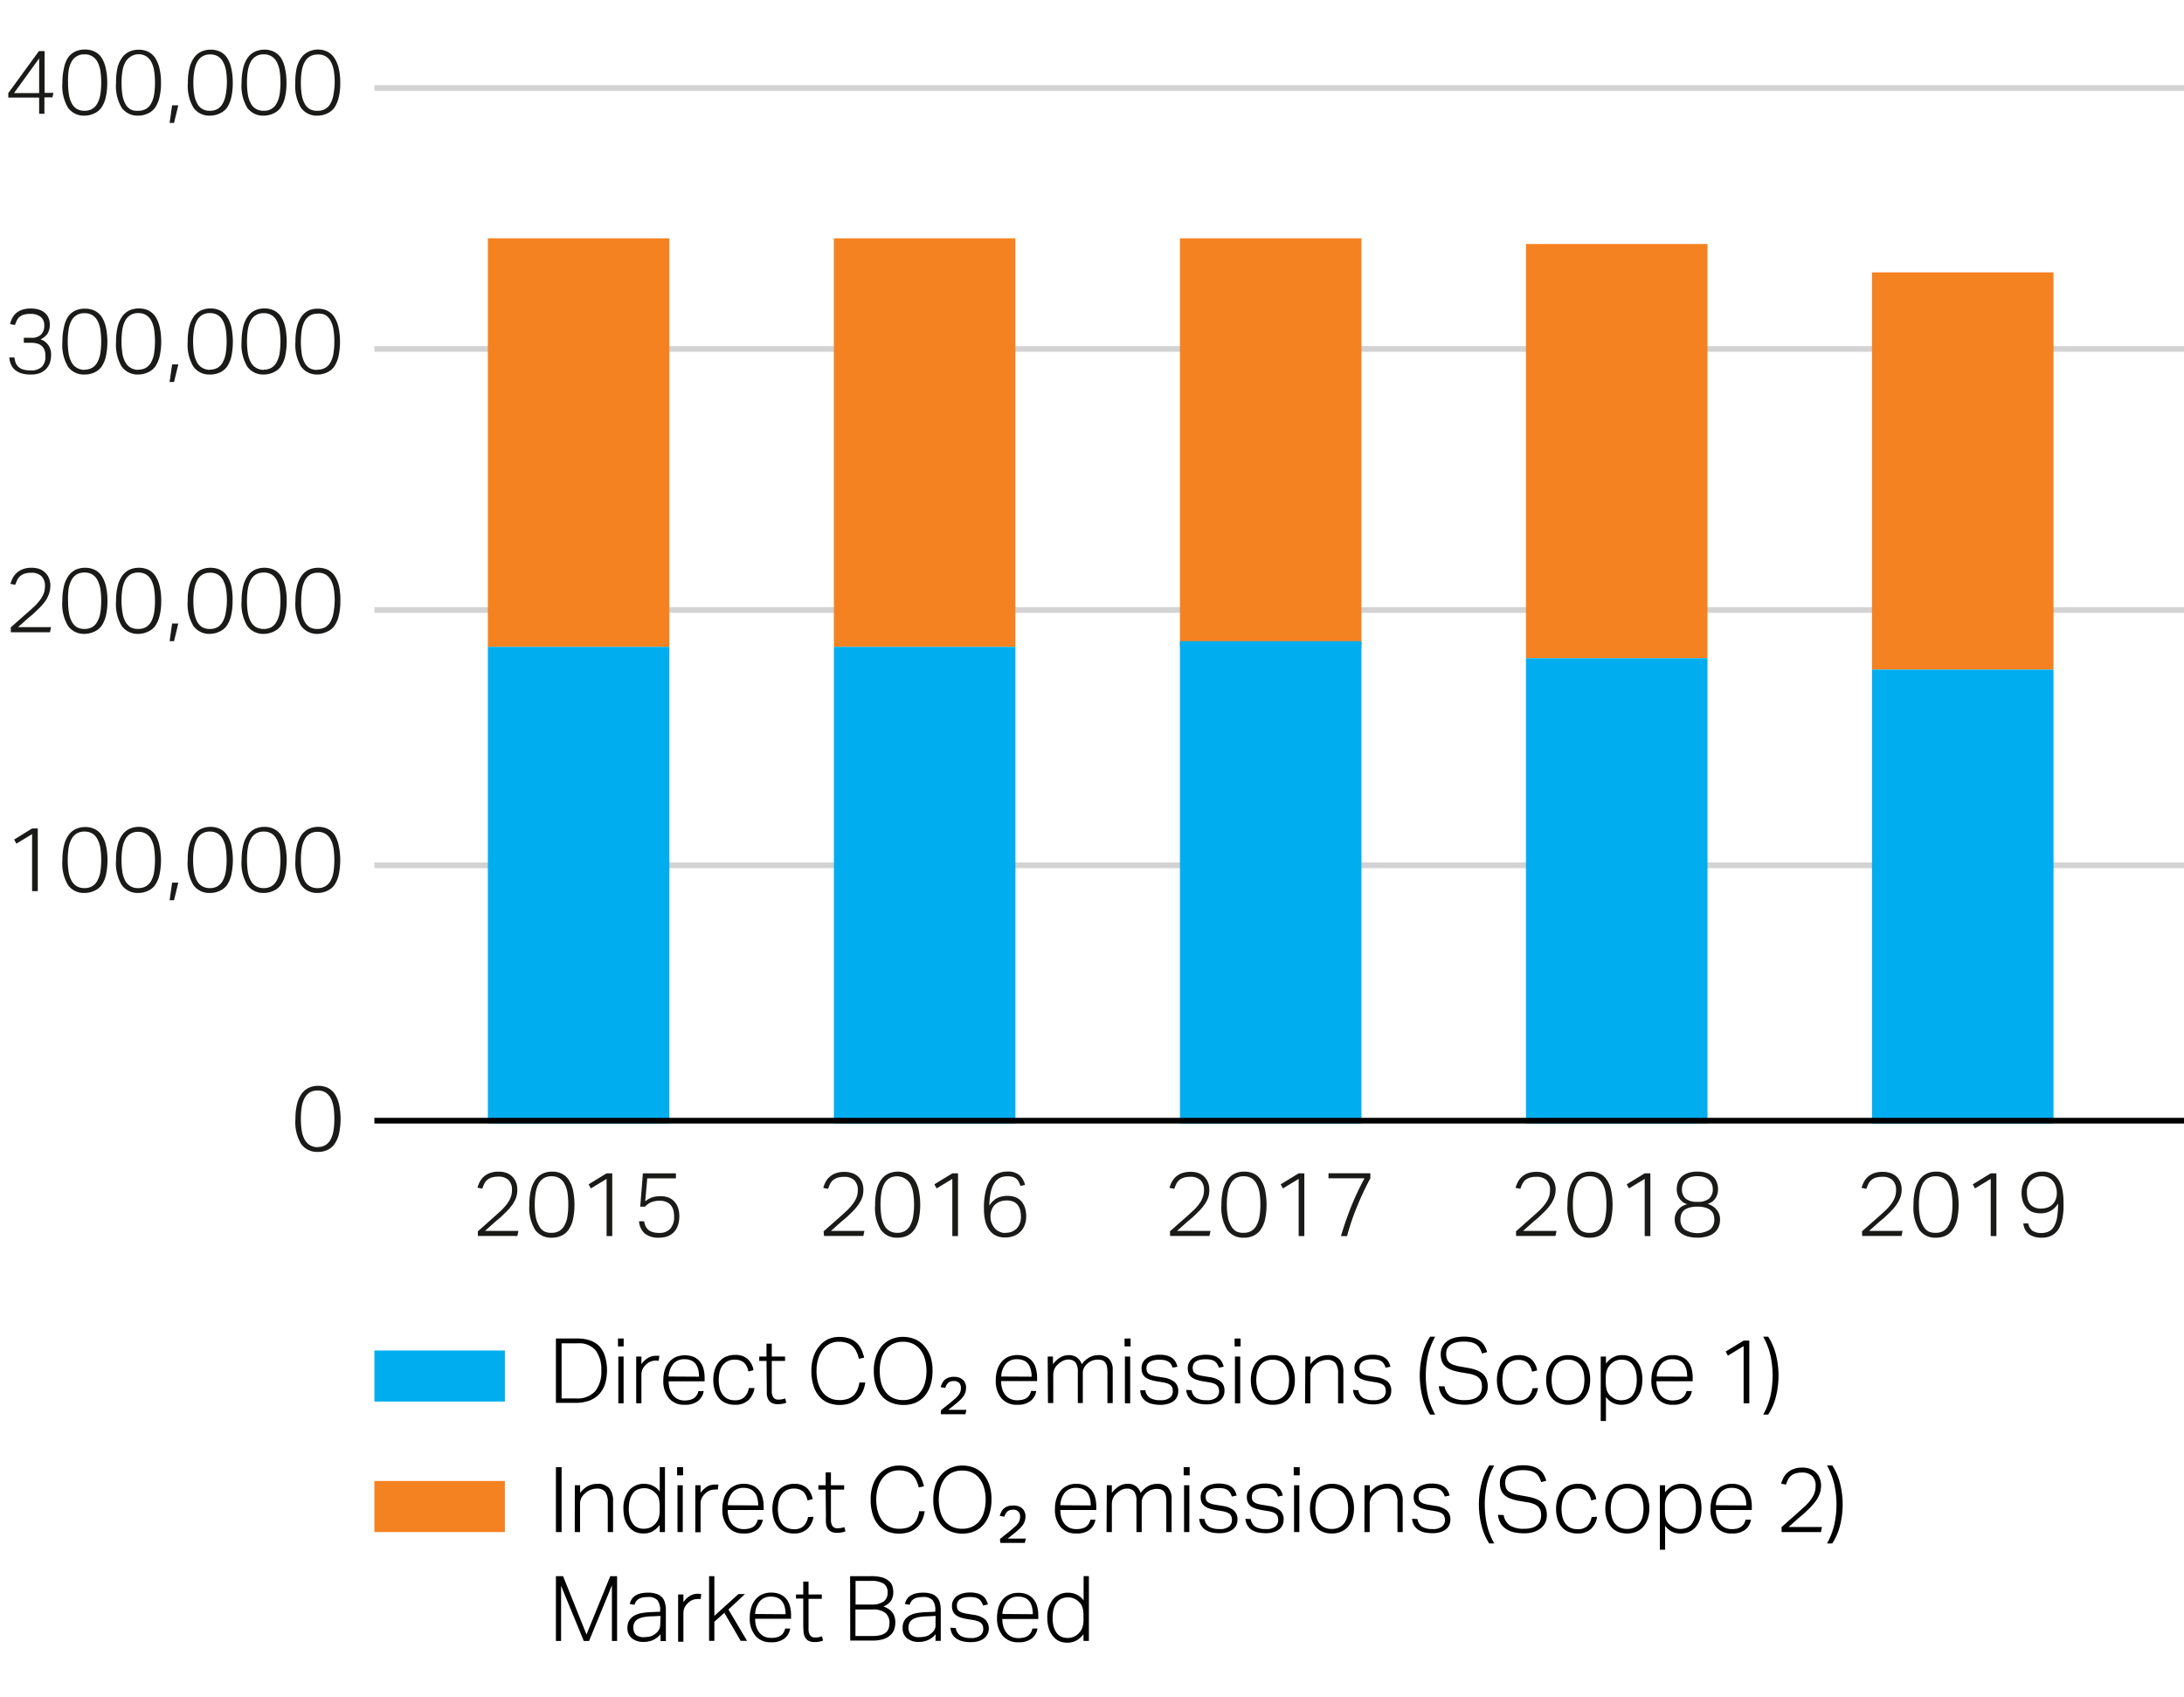
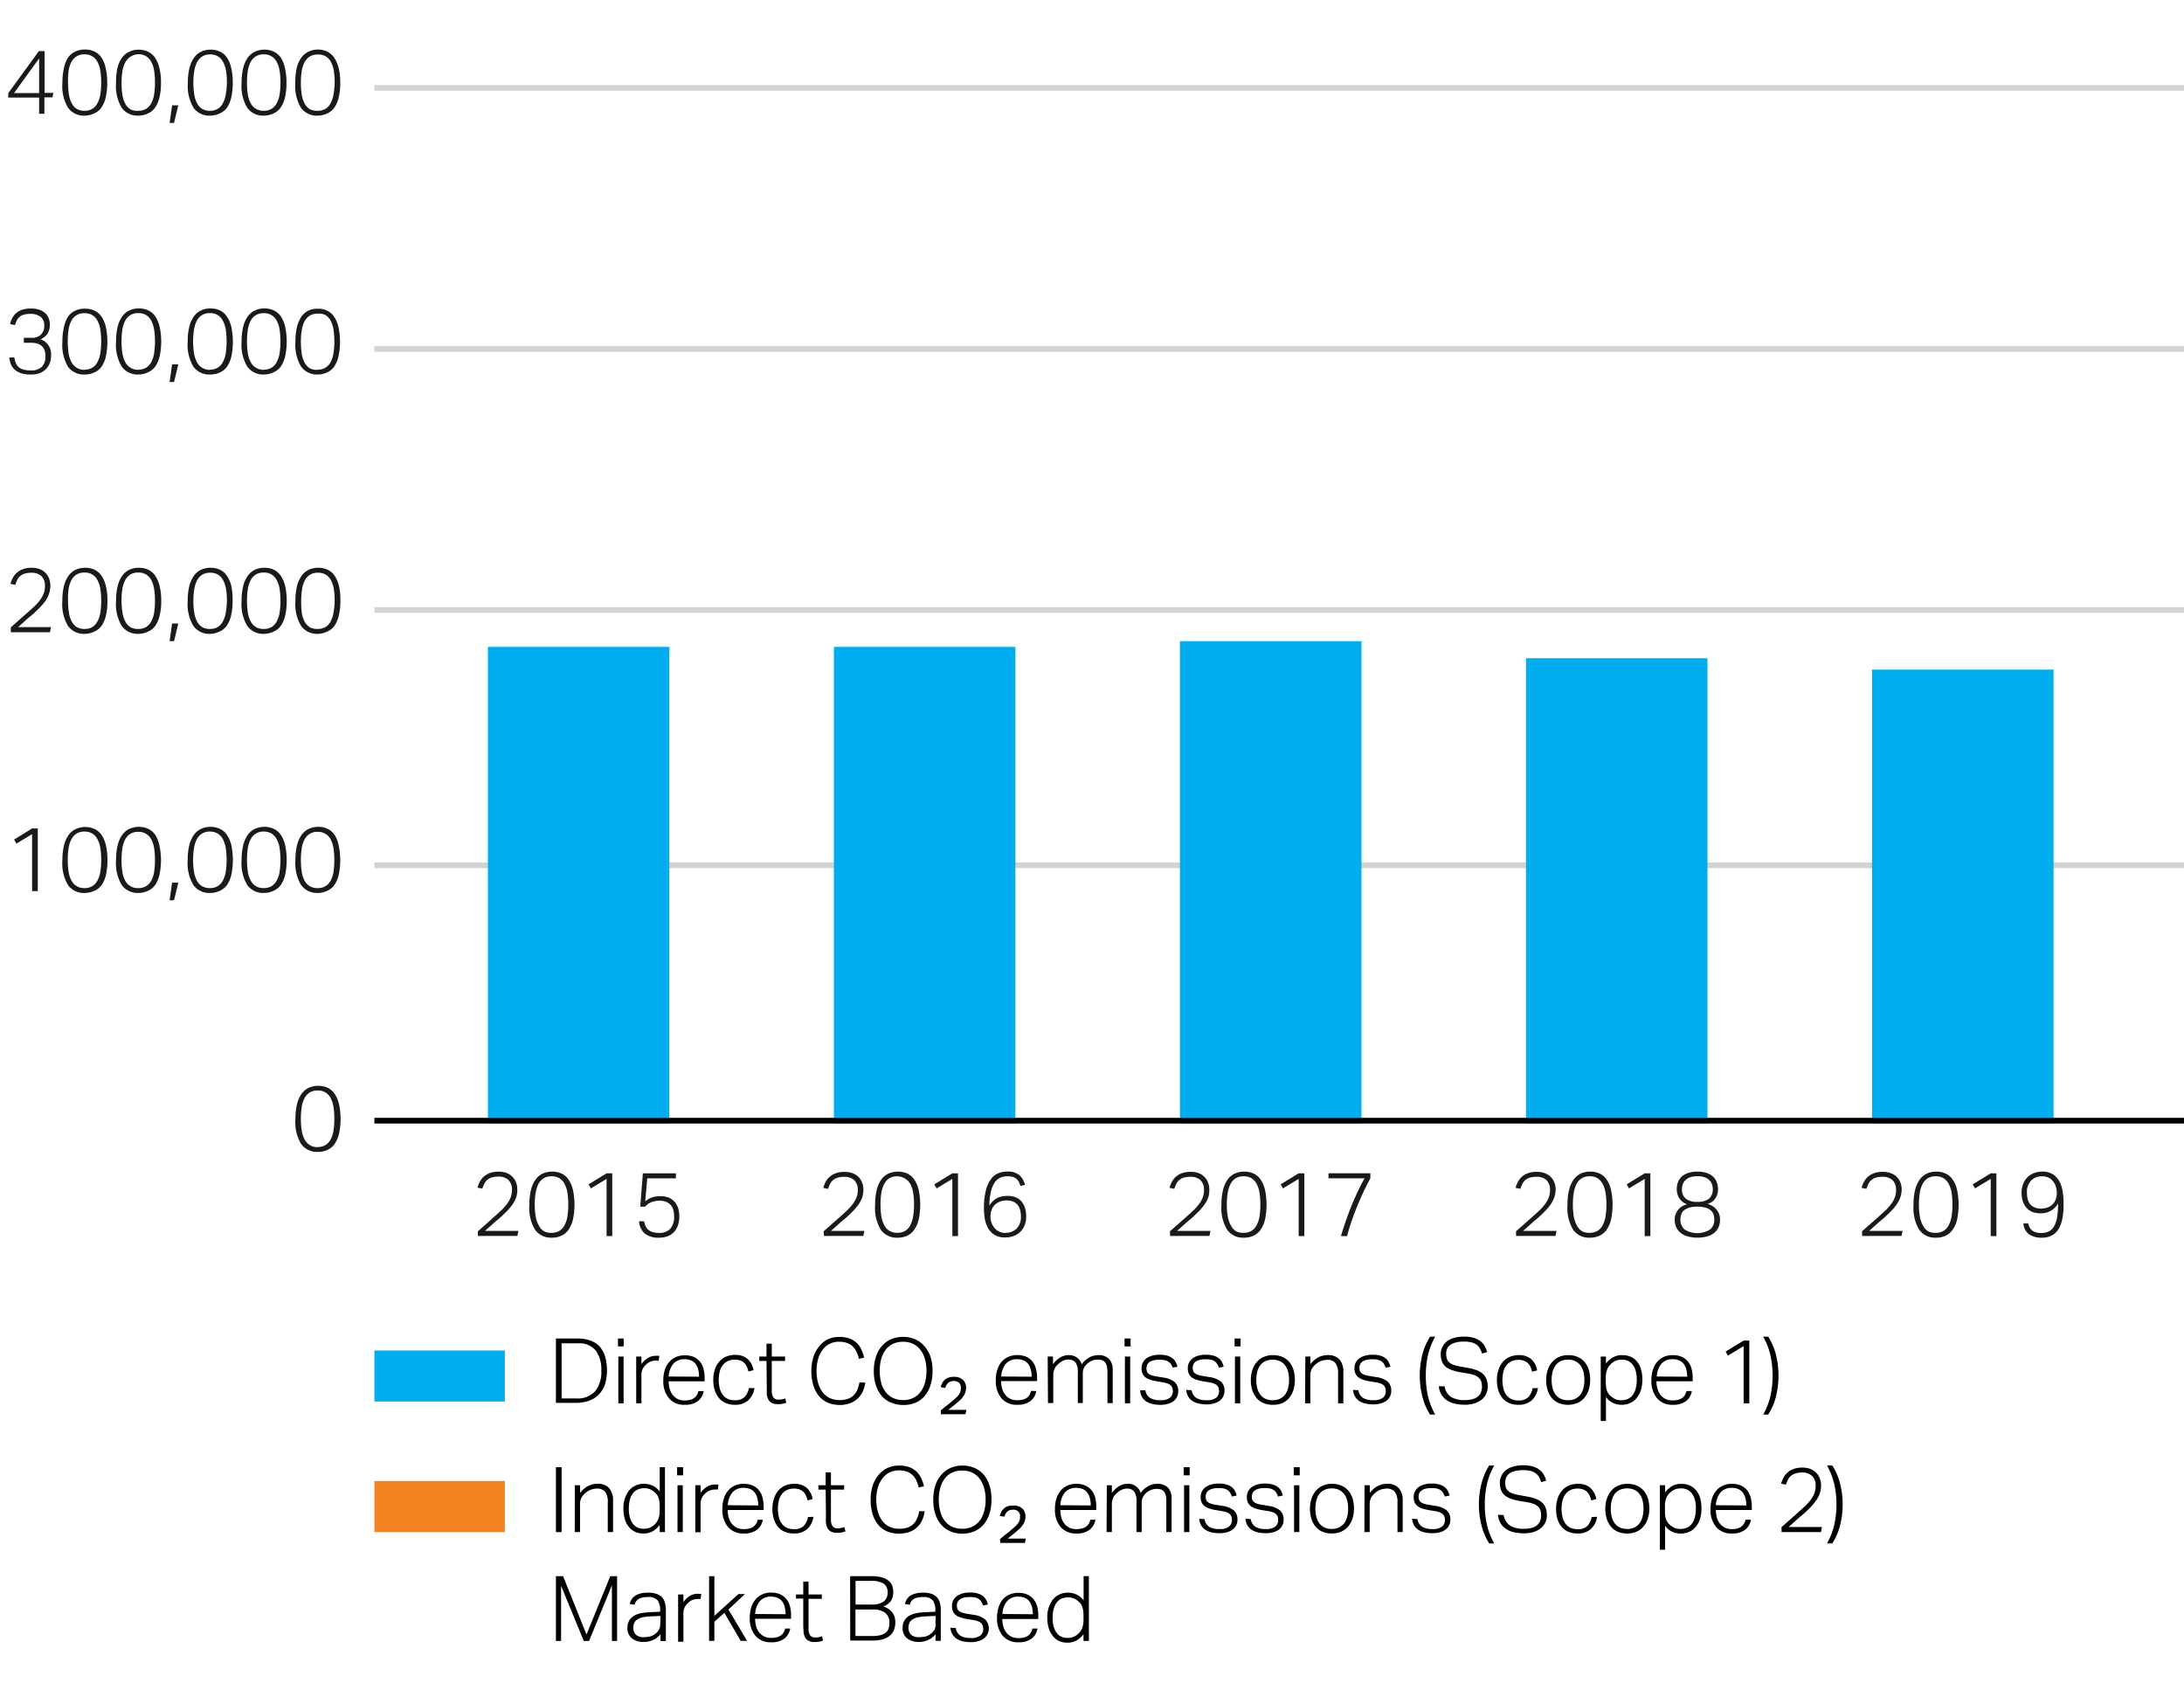
<svg xmlns="http://www.w3.org/2000/svg" width="385" height="299" viewBox="0 0 385 299">
  <defs>
    <style>.cls-1{fill:none;stroke-miterlimit:10;stroke:#d3d3d3}.cls-2{fill:#f58220}.cls-3{fill:#00aeef}.cls-5{fill:#1a1a18}</style>
  </defs>
  <g id="Graphic_AR19" data-name="Graphic / AR19">
    <path class="cls-1" d="M66 152.5h319M66 107.5h319M66 61.5h319M66 15.5h319" />
-     <path class="cls-2" d="M330 48h32v70h-32zM269 43h32v73h-32zM208 42h32v72h-32zM147 42h32v72h-32zM86 42h32v72H86z" />
    <path class="cls-3" d="M330 118h32v80h-32zM269 116h32v82h-32zM208 113h32v85h-32zM147 114h32v84h-32zM86 114h32v84H86z" />
    <path stroke="#000" fill="none" stroke-miterlimit="10" d="M66 197.5h319" />
  </g>
  <g id="en">
    <path class="cls-5" d="M56 203a3.42 3.42 0 01-2.92-1.4 7.45 7.45 0 01-1-4.4 11 11 0 01.28-2.61 5.33 5.33 0 01.81-1.83 3.29 3.29 0 011.27-1.06 3.91 3.91 0 011.66-.34 3.85 3.85 0 011.66.34 3.18 3.18 0 011.23 1.06 5.51 5.51 0 01.77 1.83 12.26 12.26 0 010 5.21 5.15 5.15 0 01-.78 1.8 3.12 3.12 0 01-1.26 1.06A3.91 3.91 0 0156 203zm0-.86a2.56 2.56 0 001.37-.34 2.5 2.5 0 00.92-1 4.85 4.85 0 00.5-1.56 12.92 12.92 0 00.15-2.08 13.1 13.1 0 00-.15-2.08 5 5 0 00-.5-1.56 2.64 2.64 0 00-.92-1 2.56 2.56 0 00-1.37-.34 2.63 2.63 0 00-1.39.34 2.72 2.72 0 00-.92 1 5 5 0 00-.5 1.56 13.1 13.1 0 00-.15 2.08 12.92 12.92 0 00.15 2.08 4.85 4.85 0 00.5 1.56 2.58 2.58 0 00.92 1 2.63 2.63 0 001.39.37zM5.66 147l-2.77 1.68-.4-.72L5.66 146h1v11.05h-1zM14.9 157.37A3.44 3.44 0 0112 156a7.46 7.46 0 01-1-4.41 11 11 0 01.28-2.6 5.33 5.33 0 01.81-1.83 3.29 3.29 0 011.27-1.06 3.92 3.92 0 011.66-.35 3.77 3.77 0 011.65.35 3.14 3.14 0 011.24 1.06 5.51 5.51 0 01.77 1.83 12.65 12.65 0 010 5.2 5.21 5.21 0 01-.78 1.81 3.12 3.12 0 01-1.31 1 4 4 0 01-1.69.37zm0-.86a2.56 2.56 0 001.37-.34 2.44 2.44 0 00.91-1 4.56 4.56 0 00.51-1.55 13.05 13.05 0 00.15-2.09 13 13 0 00-.15-2.07 4.77 4.77 0 00-.51-1.56 2.47 2.47 0 00-.91-1 2.56 2.56 0 00-1.37-.35 2.63 2.63 0 00-1.39.35 2.56 2.56 0 00-.92 1 5 5 0 00-.5 1.56 14.5 14.5 0 000 4.16 4.79 4.79 0 00.5 1.55 2.53 2.53 0 00.92 1 2.63 2.63 0 001.43.34zM24.38 157.37a3.45 3.45 0 01-2.92-1.4 7.46 7.46 0 01-1-4.41 11 11 0 01.28-2.6 5.33 5.33 0 01.81-1.83 3.29 3.29 0 011.27-1.06 3.92 3.92 0 011.66-.35 3.85 3.85 0 011.66.35 3.18 3.18 0 011.23 1.06 5.51 5.51 0 01.73 1.87 12.21 12.21 0 010 5.2 5.21 5.21 0 01-.78 1.81 3.12 3.12 0 01-1.26.99 3.91 3.91 0 01-1.68.37zm0-.86a2.45 2.45 0 002.29-1.31 4.79 4.79 0 00.5-1.55 14.5 14.5 0 000-4.16 5 5 0 00-.5-1.56 2.47 2.47 0 00-2.29-1.33 2.47 2.47 0 00-2.31 1.33 5 5 0 00-.5 1.56 14.5 14.5 0 000 4.16 4.79 4.79 0 00.5 1.55 2.45 2.45 0 002.31 1.31zM30.34 155.55h1.09l-.75 3.1h-.78zM37 157.37a3.42 3.42 0 01-2.91-1.4 7.46 7.46 0 01-1-4.41 10.45 10.45 0 01.28-2.6 5.33 5.33 0 01.81-1.83 3.22 3.22 0 011.27-1.06 3.92 3.92 0 011.66-.35 3.81 3.81 0 011.65.35 3 3 0 011.24 1.06 5.32 5.32 0 01.78 1.83 12.65 12.65 0 010 5.2A5.21 5.21 0 0140 156a3.19 3.19 0 01-1.28 1 4 4 0 01-1.72.37zm0-.86a2.57 2.57 0 001.38-.34 2.51 2.51 0 00.91-1 4.78 4.78 0 00.51-1.55 14.5 14.5 0 000-4.16 5 5 0 00-.51-1.56 2.54 2.54 0 00-.91-1 2.57 2.57 0 00-1.38-.35 2.62 2.62 0 00-1.38.35 2.49 2.49 0 00-.92 1 5 5 0 00-.5 1.56 13.6 13.6 0 000 4.16 4.79 4.79 0 00.5 1.55 2.46 2.46 0 00.92 1 2.62 2.62 0 001.44.34zM46.5 157.37a3.44 3.44 0 01-2.91-1.4 7.46 7.46 0 01-1-4.41 11 11 0 01.28-2.6 5.33 5.33 0 01.81-1.83 3.29 3.29 0 011.27-1.06 3.92 3.92 0 011.66-.35 3.77 3.77 0 011.65.35 3.14 3.14 0 011.24 1.06 5.51 5.51 0 01.77 1.83 12.65 12.65 0 010 5.2 5.21 5.21 0 01-.78 1.81 3.12 3.12 0 01-1.3 1.03 4 4 0 01-1.69.37zm0-.86a2.56 2.56 0 001.37-.34 2.44 2.44 0 00.91-1 4.56 4.56 0 00.51-1.55 14.5 14.5 0 000-4.16 4.77 4.77 0 00-.51-1.56 2.47 2.47 0 00-.91-1 2.56 2.56 0 00-1.37-.35 2.63 2.63 0 00-1.39.35 2.56 2.56 0 00-.92 1 5 5 0 00-.5 1.56 14.5 14.5 0 000 4.16 4.79 4.79 0 00.5 1.55 2.53 2.53 0 00.92 1 2.63 2.63 0 001.43.34zM56 157.37a3.45 3.45 0 01-2.92-1.4 7.46 7.46 0 01-1-4.41 11 11 0 01.28-2.6 5.33 5.33 0 01.81-1.83 3.29 3.29 0 011.27-1.06 3.92 3.92 0 011.66-.35 3.85 3.85 0 011.66.35 3.18 3.18 0 011.23 1.06 5.51 5.51 0 01.71 1.87 12.21 12.21 0 010 5.2 5.21 5.21 0 01-.78 1.81 3.12 3.12 0 01-1.26.99 3.91 3.91 0 01-1.66.37zm0-.86a2.45 2.45 0 002.29-1.31 4.79 4.79 0 00.5-1.55 14.5 14.5 0 000-4.16 5 5 0 00-.5-1.56A2.47 2.47 0 0056 146.6a2.47 2.47 0 00-2.31 1.33 5 5 0 00-.5 1.56 14.5 14.5 0 000 4.16 4.79 4.79 0 00.5 1.55 2.45 2.45 0 002.31 1.31zM1.91 110.56l1.29-1.15 1.46-1.29c.55-.46 1-.9 1.44-1.29a9.27 9.27 0 001-1.15 4.87 4.87 0 00.62-1.13 3.53 3.53 0 00.2-1.23 2.35 2.35 0 00-.62-1.79 2.51 2.51 0 00-1.78-.59 3.94 3.94 0 00-1.16.15 2.4 2.4 0 00-.79.43 2.19 2.19 0 00-.52.67 8 8 0 00-.36.88l-.85-.18a5.8 5.8 0 01.39-1 3.18 3.18 0 01.69-.91 3.34 3.34 0 011.08-.66 4.26 4.26 0 011.57-.26 4.2 4.2 0 011.43.23 3 3 0 011 .66 2.71 2.71 0 01.65 1 3.39 3.39 0 01.23 1.25 4.24 4.24 0 01-.23 1.4 5 5 0 01-.65 1.31 9.61 9.61 0 01-1.16 1.34c-.47.45-1 1-1.66 1.5-.33.28-.68.57-1 .89l-1 .88H9l-.19.9h-6.9zM14.9 111.71a3.44 3.44 0 01-2.91-1.4 7.46 7.46 0 01-1-4.41 11.1 11.1 0 01.28-2.61 5.36 5.36 0 01.81-1.82 3.32 3.32 0 011.27-1.07 4.07 4.07 0 011.66-.34 3.92 3.92 0 011.65.34 3.16 3.16 0 011.24 1.07 5.55 5.55 0 01.77 1.82 11.14 11.14 0 01.27 2.61 11 11 0 01-.27 2.6 5.29 5.29 0 01-.78 1.81 3.1 3.1 0 01-1.26 1 4 4 0 01-1.73.4zm0-.87a2.65 2.65 0 001.37-.33 2.51 2.51 0 00.91-1 4.63 4.63 0 00.51-1.55 13.05 13.05 0 00.15-2.09 12.88 12.88 0 00-.15-2.07 4.77 4.77 0 00-.51-1.56 2.5 2.5 0 00-.91-1 2.65 2.65 0 00-1.37-.34 2.72 2.72 0 00-1.39.34 2.59 2.59 0 00-.92 1 5 5 0 00-.5 1.56 12.88 12.88 0 00-.09 2.1 13.05 13.05 0 00.15 2.09 4.87 4.87 0 00.5 1.55 2.61 2.61 0 00.92 1 2.72 2.72 0 001.37.3zM24.38 111.71a3.45 3.45 0 01-2.92-1.4 7.46 7.46 0 01-1-4.41 11.1 11.1 0 01.28-2.61 5.36 5.36 0 01.81-1.82 3.32 3.32 0 011.27-1.07 4.07 4.07 0 011.66-.34 4 4 0 011.66.34 3.21 3.21 0 011.23 1.07 5.55 5.55 0 01.77 1.82 10.59 10.59 0 01.28 2.61 10.45 10.45 0 01-.28 2.6 5.29 5.29 0 01-.78 1.81 3.1 3.1 0 01-1.26 1 3.91 3.91 0 01-1.72.4zm0-.87a2.65 2.65 0 001.37-.33 2.61 2.61 0 00.92-1 4.87 4.87 0 00.5-1.55 13.05 13.05 0 00.15-2.09 12.88 12.88 0 00-.15-2.07 5 5 0 00-.5-1.56 2.59 2.59 0 00-.92-1 2.65 2.65 0 00-1.37-.34 2.72 2.72 0 00-1.39.34 2.67 2.67 0 00-.92 1 5 5 0 00-.5 1.56 12.88 12.88 0 00-.15 2.07 13.05 13.05 0 00.18 2.13 4.87 4.87 0 00.5 1.55 2.69 2.69 0 00.92 1 2.72 2.72 0 001.39.29zM30.34 109.88h1.09l-.75 3.12h-.78zM37 111.71a3.42 3.42 0 01-2.91-1.4 7.46 7.46 0 01-1-4.41 10.59 10.59 0 01.28-2.61 5.36 5.36 0 01.81-1.82 3.25 3.25 0 011.27-1.07 4.07 4.07 0 011.66-.34 4 4 0 011.65.34 3.07 3.07 0 011.24 1.07 5.35 5.35 0 01.78 1.82 11.14 11.14 0 01.22 2.61 11 11 0 01-.27 2.6 5.29 5.29 0 01-.78 1.81 3.17 3.17 0 01-1.26 1 4 4 0 01-1.69.4zm0-.87a2.66 2.66 0 001.38-.33 2.58 2.58 0 00.91-1 4.87 4.87 0 00.51-1.55 13.05 13.05 0 00.2-2.06 12.88 12.88 0 00-.15-2.07 5 5 0 00-.51-1.56 2.57 2.57 0 00-.91-1 2.66 2.66 0 00-1.38-.34 2.71 2.71 0 00-1.38.34 2.52 2.52 0 00-.92 1 5 5 0 00-.5 1.56 11.76 11.76 0 00-.16 2.07 11.92 11.92 0 00.16 2.09 4.87 4.87 0 00.5 1.55 2.53 2.53 0 00.92 1 2.71 2.71 0 001.39.3zM46.5 111.71a3.44 3.44 0 01-2.91-1.4 7.46 7.46 0 01-1-4.41 11.1 11.1 0 01.28-2.61 5.36 5.36 0 01.81-1.82 3.32 3.32 0 011.27-1.07 4.07 4.07 0 011.66-.34 3.92 3.92 0 011.65.34 3.16 3.16 0 011.24 1.07 5.55 5.55 0 01.77 1.82 11.14 11.14 0 01.27 2.61 11 11 0 01-.27 2.6 5.29 5.29 0 01-.78 1.81 3.1 3.1 0 01-1.26 1 4 4 0 01-1.73.4zm0-.87a2.65 2.65 0 001.37-.33 2.51 2.51 0 00.91-1 4.63 4.63 0 00.51-1.55 13.05 13.05 0 00.15-2.09 12.88 12.88 0 00-.15-2.07 4.77 4.77 0 00-.51-1.56 2.5 2.5 0 00-.91-1 2.65 2.65 0 00-1.37-.34 2.72 2.72 0 00-1.39.34 2.59 2.59 0 00-.92 1 5 5 0 00-.5 1.56 12.88 12.88 0 00-.15 2.07 13.05 13.05 0 00.15 2.09 4.87 4.87 0 00.5 1.55 2.61 2.61 0 00.92 1 2.72 2.72 0 001.43.33zM56 111.71a3.45 3.45 0 01-2.92-1.4 7.46 7.46 0 01-1-4.41 11.1 11.1 0 01.28-2.61 5.36 5.36 0 01.81-1.82 3.32 3.32 0 011.27-1.07 4.07 4.07 0 011.66-.34 4 4 0 011.66.34 3.21 3.21 0 011.23 1.07 5.55 5.55 0 01.77 1.82 10.59 10.59 0 01.24 2.61 10.45 10.45 0 01-.28 2.6 5.29 5.29 0 01-.78 1.81 3.1 3.1 0 01-1.26 1 3.91 3.91 0 01-1.68.4zm0-.87a2.65 2.65 0 001.37-.33 2.61 2.61 0 00.92-1 4.87 4.87 0 00.5-1.55 13.05 13.05 0 00.21-2.06 12.88 12.88 0 00-.15-2.07 5 5 0 00-.5-1.56 2.59 2.59 0 00-.92-1 2.65 2.65 0 00-1.37-.34 2.72 2.72 0 00-1.39.34 2.67 2.67 0 00-.92 1 5 5 0 00-.5 1.56 12.88 12.88 0 00-.15 2.07 13.05 13.05 0 00.1 2.1 4.87 4.87 0 00.5 1.55 2.69 2.69 0 00.92 1 2.72 2.72 0 001.38.29zM2.54 63a4.2 4.2 0 00.25 1 2 2 0 00.51.7 2.09 2.09 0 00.84.43 4.53 4.53 0 001.26.15 2.67 2.67 0 002-.66 2.54 2.54 0 00.6-1.93 2.76 2.76 0 00-.18-1.06 2 2 0 00-.52-.71 2.14 2.14 0 00-.8-.39 3.86 3.86 0 00-1-.12H4.2v-.88h1.34A2.3 2.3 0 007.19 59a2.12 2.12 0 00.61-1.65 1.81 1.81 0 00-.66-1.53 2.85 2.85 0 00-1.8-.5 4.38 4.38 0 00-1.11.12 2.35 2.35 0 00-.76.38 1.93 1.93 0 00-.47.58 6.69 6.69 0 00-.36.88l-.86-.16a4.2 4.2 0 01.35-1 3.09 3.09 0 01.65-.88 3.19 3.19 0 011.07-.63 4.55 4.55 0 011.57-.24 4.58 4.58 0 011.51.22 2.91 2.91 0 011.05.61 2.34 2.34 0 01.6.89 2.73 2.73 0 01.2 1.08 3 3 0 01-.4 1.63 3 3 0 01-1.23 1A2.74 2.74 0 019 62.64 4 4 0 018.77 64a3.1 3.1 0 01-.7 1.08 3.29 3.29 0 01-1.14.71 4.4 4.4 0 01-1.56.21 4.86 4.86 0 01-1.8-.28A3.17 3.17 0 012.44 65a2.62 2.62 0 01-.59-1 4.23 4.23 0 01-.21-1zM14.9 66a3.43 3.43 0 01-2.9-1.35 7.5 7.5 0 01-1-4.41 11 11 0 01.28-2.61A5.33 5.33 0 0112 55.8a3.29 3.29 0 011.27-1.06A3.91 3.91 0 0115 54.4a3.77 3.77 0 011.65.34 3.14 3.14 0 011.24 1.06 5.51 5.51 0 01.77 1.83 12.7 12.7 0 010 5.21 5.29 5.29 0 01-.78 1.81 3.18 3.18 0 01-1.26 1 4 4 0 01-1.72.35zm0-.86a2.56 2.56 0 001.37-.34 2.41 2.41 0 00.91-1 4.62 4.62 0 00.51-1.56 14.43 14.43 0 000-4.15 4.75 4.75 0 00-.51-1.57 2.41 2.41 0 00-2.28-1.32 2.44 2.44 0 00-2.31 1.32 5 5 0 00-.5 1.57 14.43 14.43 0 000 4.15 4.85 4.85 0 00.5 1.56 2.5 2.5 0 00.92 1 2.63 2.63 0 001.43.38zM24.38 66a3.44 3.44 0 01-2.92-1.39 7.5 7.5 0 01-1-4.41 11 11 0 01.28-2.61 5.33 5.33 0 01.81-1.83 3.29 3.29 0 011.27-1.06 3.91 3.91 0 011.66-.34 3.85 3.85 0 011.66.34 3.18 3.18 0 011.23 1.06 5.51 5.51 0 01.77 1.83 12.26 12.26 0 010 5.21 5.29 5.29 0 01-.78 1.81 3.18 3.18 0 01-1.26 1 3.91 3.91 0 01-1.72.39zm0-.86a2.56 2.56 0 001.37-.34 2.5 2.5 0 00.92-1 4.85 4.85 0 00.5-1.56 14.43 14.43 0 000-4.15 5 5 0 00-.5-1.57 2.64 2.64 0 00-.92-1 2.56 2.56 0 00-1.37-.34 2.63 2.63 0 00-1.39.34 2.72 2.72 0 00-.92 1 5 5 0 00-.5 1.57 14.43 14.43 0 000 4.15 4.85 4.85 0 00.5 1.56 2.58 2.58 0 00.92 1 2.63 2.63 0 001.42.38zM30.34 64.22h1.09l-.75 3.1h-.78zM37 66a3.41 3.41 0 01-2.91-1.39 7.5 7.5 0 01-1-4.41 10.48 10.48 0 01.28-2.61 5.33 5.33 0 01.81-1.83 3.22 3.22 0 011.27-1.06 3.91 3.91 0 011.66-.34 3.8 3.8 0 011.65.34A3 3 0 0140 55.8a5.32 5.32 0 01.78 1.83 12.7 12.7 0 010 5.21 5.29 5.29 0 01-.78 1.81 3.25 3.25 0 01-1.26 1A4 4 0 0137 66zm0-.86a2.57 2.57 0 001.38-.34 2.48 2.48 0 00.91-1 4.85 4.85 0 00.51-1.56 14.43 14.43 0 000-4.15 5 5 0 00-.51-1.57 2.61 2.61 0 00-.91-1 2.57 2.57 0 00-1.38-.34 2.62 2.62 0 00-1.38.34 2.56 2.56 0 00-.92 1 5 5 0 00-.5 1.57 13.54 13.54 0 000 4.15 4.85 4.85 0 00.5 1.56 2.43 2.43 0 00.92 1 2.62 2.62 0 001.44.38zM46.5 66a3.43 3.43 0 01-2.91-1.39 7.5 7.5 0 01-1-4.41 11 11 0 01.28-2.61 5.33 5.33 0 01.81-1.83 3.29 3.29 0 011.27-1.06 3.91 3.91 0 011.66-.34 3.77 3.77 0 011.65.34 3.14 3.14 0 011.24 1.06 5.51 5.51 0 01.77 1.83 12.7 12.7 0 010 5.21 5.29 5.29 0 01-.78 1.81 3.18 3.18 0 01-1.26 1 4 4 0 01-1.73.39zm0-.86a2.56 2.56 0 001.37-.34 2.41 2.41 0 00.91-1 4.62 4.62 0 00.51-1.56 14.43 14.43 0 000-4.15 4.75 4.75 0 00-.51-1.57 2.41 2.41 0 00-2.28-1.32 2.44 2.44 0 00-2.31 1.32 5 5 0 00-.5 1.57 14.43 14.43 0 000 4.15 4.85 4.85 0 00.5 1.56 2.5 2.5 0 00.92 1 2.63 2.63 0 001.43.38zM56 66a3.44 3.44 0 01-2.92-1.39 7.5 7.5 0 01-1-4.41 11 11 0 01.28-2.61 5.33 5.33 0 01.81-1.83 3.29 3.29 0 011.27-1.06 3.91 3.91 0 011.56-.3 3.85 3.85 0 011.66.34 3.18 3.18 0 011.23 1.06 5.51 5.51 0 01.77 1.83 12.26 12.26 0 010 5.21 5.29 5.29 0 01-.78 1.81 3.18 3.18 0 01-1.26 1A3.91 3.91 0 0156 66zm0-.86a2.56 2.56 0 001.37-.34 2.5 2.5 0 00.92-1 4.85 4.85 0 00.5-1.56 14.43 14.43 0 000-4.15 5 5 0 00-.5-1.57 2.64 2.64 0 00-.92-1 2.56 2.56 0 00-1.37-.24 2.63 2.63 0 00-1.39.34 2.72 2.72 0 00-.92 1 5 5 0 00-.5 1.57 14.43 14.43 0 000 4.15 4.85 4.85 0 00.5 1.56 2.58 2.58 0 00.92 1 2.63 2.63 0 001.39.28zM1.46 16.41L6.86 9h1v7.37h1.56l-.18.79H7.83v2.89H6.9V17.2H1.46zm5.44 0v-6.12l-4.43 6.12zM14.9 20.38A3.42 3.42 0 0112 19a7.46 7.46 0 01-1-4.41 11 11 0 01.28-2.6 5.33 5.33 0 01.72-1.85 3.29 3.29 0 011.27-1.06A3.92 3.92 0 0115 8.73a3.77 3.77 0 011.65.35 3.14 3.14 0 011.24 1.06 5.51 5.51 0 01.74 1.86 11 11 0 01.27 2.6 10.93 10.93 0 01-.27 2.6 5.21 5.21 0 01-.78 1.8 3.12 3.12 0 01-1.26 1 4 4 0 01-1.69.38zm0-.86a2.56 2.56 0 001.37-.34 2.38 2.38 0 00.91-1 4.56 4.56 0 00.51-1.55 13.05 13.05 0 00.15-2.09 13.06 13.06 0 00-.15-2.07 4.77 4.77 0 00-.51-1.56 2.44 2.44 0 00-2.28-1.33 2.47 2.47 0 00-2.31 1.33 5 5 0 00-.5 1.56 13.06 13.06 0 00-.09 2.1 13.05 13.05 0 00.15 2.09 4.79 4.79 0 00.5 1.55 2.46 2.46 0 00.92 1 2.63 2.63 0 001.37.31zM24.38 20.38A3.42 3.42 0 0121.46 19a7.46 7.46 0 01-1-4.41A11 11 0 0120.7 12a5.33 5.33 0 01.81-1.83 3.29 3.29 0 011.27-1.06 3.92 3.92 0 011.66-.35 3.85 3.85 0 011.66.35 3.18 3.18 0 011.23 1.06A5.51 5.51 0 0128.1 12a10.45 10.45 0 01.28 2.6 10.4 10.4 0 01-.28 2.6 5.21 5.21 0 01-.78 1.8 3.12 3.12 0 01-1.26 1 3.91 3.91 0 01-1.68.38zm0-.86a2.56 2.56 0 001.37-.34 2.46 2.46 0 00.92-1 4.79 4.79 0 00.5-1.55 13.05 13.05 0 00.15-2.09 13.06 13.06 0 00-.15-2.07 5 5 0 00-.5-1.56 2.64 2.64 0 00-.92-1 2.56 2.56 0 00-1.37-.35A2.63 2.63 0 0023 10a2.72 2.72 0 00-.92 1 5 5 0 00-.5 1.56 13.06 13.06 0 00-.15 2.07 13.05 13.05 0 00.15 2.09 4.79 4.79 0 00.5 1.55 2.54 2.54 0 00.92 1 2.63 2.63 0 001.41.25zM30.34 18.56h1.09l-.75 3.1h-.78zM37 20.38A3.39 3.39 0 0134.12 19a7.46 7.46 0 01-1-4.41 10.45 10.45 0 01.28-2.6 5.33 5.33 0 01.81-1.83 3.22 3.22 0 011.27-1.06 3.92 3.92 0 011.66-.35 3.81 3.81 0 011.65.35A3 3 0 0140 10.14a5.32 5.32 0 01.76 1.86 11 11 0 01.27 2.6 10.93 10.93 0 01-.27 2.6A5.21 5.21 0 0140 19a3.19 3.19 0 01-1.28 1 4 4 0 01-1.72.38zm0-.86a2.57 2.57 0 001.38-.34 2.44 2.44 0 00.91-1 4.78 4.78 0 00.51-1.55 13.05 13.05 0 00.2-2.06 13.06 13.06 0 00-.15-2.07 5 5 0 00-.51-1.56 2.61 2.61 0 00-.91-1 2.57 2.57 0 00-1.38-.35 2.62 2.62 0 00-1.38.35 2.56 2.56 0 00-.92 1 5 5 0 00-.5 1.56 11.92 11.92 0 00-.16 2.07 11.92 11.92 0 00.16 2.09 4.79 4.79 0 00.5 1.55 2.4 2.4 0 00.92 1 2.62 2.62 0 001.39.31zM46.5 20.38A3.42 3.42 0 0143.59 19a7.46 7.46 0 01-1-4.41 11 11 0 01.28-2.6 5.33 5.33 0 01.81-1.83 3.29 3.29 0 011.27-1.06 3.92 3.92 0 011.66-.35 3.77 3.77 0 011.65.35 3.14 3.14 0 011.24 1.06 5.51 5.51 0 01.73 1.84 11 11 0 01.27 2.6 10.93 10.93 0 01-.27 2.6 5.21 5.21 0 01-.78 1.8 3.12 3.12 0 01-1.26 1 4 4 0 01-1.69.38zm0-.86a2.56 2.56 0 001.37-.34 2.38 2.38 0 00.91-1 4.56 4.56 0 00.51-1.55 13.05 13.05 0 00.15-2.09 13.06 13.06 0 00-.15-2.07 4.77 4.77 0 00-.51-1.56 2.44 2.44 0 00-2.28-1.33 2.47 2.47 0 00-2.31 1.33 5 5 0 00-.5 1.56 13.06 13.06 0 00-.15 2.07 13.05 13.05 0 00.15 2.09 4.79 4.79 0 00.5 1.55 2.46 2.46 0 00.92 1 2.63 2.63 0 001.43.34zM56 20.38A3.42 3.42 0 0153.06 19a7.46 7.46 0 01-1-4.41A11 11 0 0152.3 12a5.33 5.33 0 01.81-1.83 3.29 3.29 0 011.27-1.06A3.92 3.92 0 0156 8.73a3.85 3.85 0 011.66.35 3.18 3.18 0 011.23 1.06A5.51 5.51 0 0159.7 12a10.45 10.45 0 01.28 2.6 10.4 10.4 0 01-.28 2.6 5.21 5.21 0 01-.78 1.8 3.12 3.12 0 01-1.26 1 3.91 3.91 0 01-1.66.38zm0-.86a2.56 2.56 0 001.37-.34 2.46 2.46 0 00.92-1 4.79 4.79 0 00.5-1.55 13.05 13.05 0 00.21-2.06 13.06 13.06 0 00-.15-2.07 5 5 0 00-.5-1.56 2.64 2.64 0 00-.92-1A2.56 2.56 0 0056 9.61a2.63 2.63 0 00-1.39.35 2.72 2.72 0 00-.92 1 5 5 0 00-.5 1.56 13.06 13.06 0 00-.15 2.07 13.05 13.05 0 00.15 2.09 4.79 4.79 0 00.5 1.55 2.54 2.54 0 00.92 1 2.63 2.63 0 001.39.29zM84.24 217l1.29-1.14 1.47-1.32c.55-.47 1-.9 1.43-1.3a8.14 8.14 0 001-1.15 4.32 4.32 0 00.61-1.13 3.43 3.43 0 00.21-1.22 2.37 2.37 0 00-.62-1.79 2.47 2.47 0 00-1.78-.59 3.89 3.89 0 00-1.16.15 2.29 2.29 0 00-.79.42 2.16 2.16 0 00-.52.67 8 8 0 00-.36.88l-.85-.17a5.51 5.51 0 01.39-1 3.33 3.33 0 01.68-.91 3.4 3.4 0 011.08-.66 4.37 4.37 0 011.58-.25 3.92 3.92 0 011.42.23 2.79 2.79 0 011 .65 3 3 0 01.65 1 3.42 3.42 0 01.22 1.25A4.34 4.34 0 0191 211a5.24 5.24 0 01-.68 1.3 9.07 9.07 0 01-1.16 1.34c-.47.46-1 1-1.66 1.5l-1 .89-1 .89h5.89l-.19.9h-6.96zM97.23 218.12a3.39 3.39 0 01-2.91-1.4 7.45 7.45 0 01-1-4.4 10.48 10.48 0 01.28-2.61 5.33 5.33 0 01.81-1.83 3.22 3.22 0 011.27-1.06 3.91 3.91 0 011.66-.34 3.8 3.8 0 011.65.34 3 3 0 011.23 1.06 5.32 5.32 0 01.78 1.83 12.7 12.7 0 010 5.21 5.15 5.15 0 01-.78 1.8 3.19 3.19 0 01-1.26 1.06 4 4 0 01-1.73.34zm0-.86a2.57 2.57 0 001.38-.34 2.48 2.48 0 00.91-1 4.85 4.85 0 00.51-1.56 12.92 12.92 0 00.15-2.08 13.1 13.1 0 00-.15-2.08 5 5 0 00-.51-1.56 2.61 2.61 0 00-.91-1 2.57 2.57 0 00-1.38-.34 2.62 2.62 0 00-1.38.34 2.56 2.56 0 00-.92 1 5 5 0 00-.5 1.56 12 12 0 00-.16 2.08 11.81 11.81 0 00.16 2.08A4.85 4.85 0 0095 216a2.43 2.43 0 00.92 1 2.62 2.62 0 001.34.26zM106.93 207.76l-2.77 1.68-.4-.72 3.17-1.94h1v11.06h-1zM113.54 215.23a3.63 3.63 0 00.3.93 1.87 1.87 0 00.52.63 2.35 2.35 0 00.78.37 4.4 4.4 0 001.1.12 2.49 2.49 0 001.9-.72 3.06 3.06 0 00.69-2.21 4.1 4.1 0 00-.13-1.08 2.24 2.24 0 00-.44-.87 2.07 2.07 0 00-.8-.58 2.91 2.91 0 00-1.17-.21 4.05 4.05 0 00-1.46.25 3.27 3.27 0 00-1.13.79h-.84l.47-5.87h5.82v.88h-5.05l-.36 4.05q.3-.22.57-.39a2.88 2.88 0 01.59-.28 3.56 3.56 0 01.68-.17 5.39 5.39 0 01.85-.06 3.87 3.87 0 011.53.28 2.89 2.89 0 011 .76 3.14 3.14 0 01.6 1.11 4.66 4.66 0 01.19 1.36 4.87 4.87 0 01-.25 1.64 3.15 3.15 0 01-.71 1.19 3.07 3.07 0 01-1.12.73 4.28 4.28 0 01-1.47.24 3.84 3.84 0 01-2.55-.74 3.16 3.16 0 01-1-2.15zM145.19 217l1.29-1.14 1.46-1.29c.54-.47 1-.9 1.43-1.3a8.81 8.81 0 001-1.15A4.63 4.63 0 00151 211a3.43 3.43 0 00.21-1.22 2.37 2.37 0 00-.62-1.79 2.47 2.47 0 00-1.78-.59 3.84 3.84 0 00-1.16.15 2.29 2.29 0 00-.79.42 2 2 0 00-.52.67 5.39 5.39 0 00-.36.88l-.85-.17a5.45 5.45 0 01.38-1 3.18 3.18 0 01.69-.91 3.4 3.4 0 011.08-.66 4.33 4.33 0 011.58-.25 3.92 3.92 0 011.42.23 2.79 2.79 0 011.05.65 3 3 0 01.65 1 3.42 3.42 0 01.22 1.25 4.34 4.34 0 01-.2 1.34 5.24 5.24 0 01-.68 1.3 9.7 9.7 0 01-1.16 1.34c-.47.46-1 1-1.67 1.5l-1 .89-1 .89h5.89l-.19.9h-6.93zM158.18 218.12a3.39 3.39 0 01-2.91-1.4 7.37 7.37 0 01-1-4.4 10.48 10.48 0 01.28-2.61 5 5 0 01.81-1.83 3.22 3.22 0 011.27-1.06 4.2 4.2 0 013.31 0 3 3 0 011.23 1.06 5.32 5.32 0 01.78 1.83 12.7 12.7 0 010 5.21 5 5 0 01-.79 1.8 3.16 3.16 0 01-1.25 1.06 4 4 0 01-1.73.34zm0-.86a2.59 2.59 0 001.38-.34 2.48 2.48 0 00.91-1 4.85 4.85 0 00.5-1.56 11.81 11.81 0 00.16-2.08 12 12 0 00-.16-2.08 5 5 0 00-.5-1.56 2.74 2.74 0 00-3.67-1 2.56 2.56 0 00-.92 1 5 5 0 00-.51 1.56 13.1 13.1 0 00-.15 2.08 12.92 12.92 0 00.15 2.08 4.85 4.85 0 00.51 1.56 2.43 2.43 0 00.92 1 2.62 2.62 0 001.41.34zM167.88 207.76l-2.77 1.68-.4-.72 3.17-1.94h1v11.06h-1zM179.89 209a4.56 4.56 0 00-.34-.79 1.79 1.79 0 00-.45-.53 1.82 1.82 0 00-.63-.29 3.78 3.78 0 00-.88-.09 3.18 3.18 0 00-1.21.23 2.43 2.43 0 00-1 .82 4.75 4.75 0 00-.68 1.58 11.94 11.94 0 00-.3 2.54 3.56 3.56 0 011.34-1.31 4 4 0 011.84-.4 3.91 3.91 0 011.58.29 2.81 2.81 0 011 .8 3.4 3.4 0 01.57 1.16 5.12 5.12 0 01.17 1.36 4.09 4.09 0 01-.26 1.51 3.34 3.34 0 01-.74 1.17 3.25 3.25 0 01-1.17.76 4.15 4.15 0 01-1.52.27 3.51 3.51 0 01-1.88-.45 3.36 3.36 0 01-1.15-1.19 4.92 4.92 0 01-.57-1.63 10 10 0 01-.16-1.8 12.77 12.77 0 01.35-3.26 5.76 5.76 0 01.92-2 3 3 0 011.3-1 4.16 4.16 0 011.51-.28 3.17 3.17 0 012.16.62 3.27 3.27 0 011 1.73zm-2.64 8.25a2.64 2.64 0 002-.77 2.91 2.91 0 00.72-2.08 4.86 4.86 0 00-.12-1.09 2.63 2.63 0 00-.42-.91 1.94 1.94 0 00-.78-.62 2.83 2.83 0 00-1.2-.22 3.6 3.6 0 00-1.09.17 2.58 2.58 0 00-.93.55 2.38 2.38 0 00-.62.93 3.29 3.29 0 00-.2 1.34 3.06 3.06 0 00.2 1 3 3 0 00.51.86 2.24 2.24 0 00.8.62 2.43 2.43 0 001.13.26zM206.24 217l1.29-1.14 1.46-1.29c.55-.47 1-.9 1.43-1.3a8.14 8.14 0 001-1.15 4.32 4.32 0 00.61-1.13 3.43 3.43 0 00.21-1.22 2.37 2.37 0 00-.62-1.79 2.47 2.47 0 00-1.78-.59 3.89 3.89 0 00-1.16.15 2.29 2.29 0 00-.79.42 2.16 2.16 0 00-.52.67 8 8 0 00-.36.88l-.85-.17a5.51 5.51 0 01.39-1 3.33 3.33 0 01.68-.91 3.4 3.4 0 011.08-.66 4.37 4.37 0 011.58-.25 3.92 3.92 0 011.42.23 2.79 2.79 0 011 .65 3 3 0 01.65 1 3.42 3.42 0 01.22 1.25A4.34 4.34 0 01213 211a5.24 5.24 0 01-.68 1.3 9.07 9.07 0 01-1.16 1.34c-.47.46-1 1-1.66 1.5l-1 .89-1 .89h5.89l-.19.9h-6.93zM219.23 218.12a3.39 3.39 0 01-2.91-1.4 7.45 7.45 0 01-1-4.4 10.48 10.48 0 01.28-2.61 5.33 5.33 0 01.81-1.83 3.22 3.22 0 011.27-1.06 3.91 3.91 0 011.66-.34 3.8 3.8 0 011.65.34 3 3 0 011.23 1.06 5.32 5.32 0 01.78 1.83 12.7 12.7 0 010 5.21 5.15 5.15 0 01-.78 1.8 3.19 3.19 0 01-1.26 1.06 4 4 0 01-1.73.34zm0-.86a2.57 2.57 0 001.38-.34 2.48 2.48 0 00.91-1 4.85 4.85 0 00.51-1.56 12.92 12.92 0 00.15-2.08 13.1 13.1 0 00-.15-2.08 5 5 0 00-.51-1.56 2.61 2.61 0 00-.91-1 2.57 2.57 0 00-1.38-.34 2.62 2.62 0 00-1.38.34 2.56 2.56 0 00-.92 1 5 5 0 00-.5 1.56 12 12 0 00-.16 2.08 11.81 11.81 0 00.16 2.08A4.85 4.85 0 00217 216a2.43 2.43 0 00.92 1 2.62 2.62 0 001.34.26zM228.93 207.76l-2.77 1.68-.4-.72 3.17-1.94h1v11.06h-1zM236.38 217.84q.8-2.66 1.8-5.19a49.12 49.12 0 012.36-5h-6.35v-.88h7.38v.88a51.23 51.23 0 00-2.35 5 41.82 41.82 0 00-1.76 5.2zM267.24 217l1.29-1.14 1.46-1.29c.55-.47 1-.9 1.43-1.3a8.14 8.14 0 001-1.15 4.32 4.32 0 00.61-1.13 3.43 3.43 0 00.21-1.22 2.37 2.37 0 00-.62-1.79 2.47 2.47 0 00-1.78-.59 3.89 3.89 0 00-1.16.15 2.29 2.29 0 00-.79.42 2.16 2.16 0 00-.52.67 8 8 0 00-.36.88l-.85-.17a5.51 5.51 0 01.39-1 3.33 3.33 0 01.68-.91 3.4 3.4 0 011.08-.66 4.37 4.37 0 011.58-.25 3.92 3.92 0 011.42.23 2.79 2.79 0 011.05.65 3 3 0 01.65 1 3.42 3.42 0 01.22 1.25A4.34 4.34 0 01274 211a5.24 5.24 0 01-.68 1.3 9.07 9.07 0 01-1.16 1.34c-.47.46-1 1-1.66 1.5l-1 .89-1 .89h5.89l-.19.9h-6.93zM280.23 218.12a3.39 3.39 0 01-2.91-1.4 7.45 7.45 0 01-1-4.4 10.48 10.48 0 01.28-2.61 5.33 5.33 0 01.81-1.83 3.22 3.22 0 011.27-1.06 3.91 3.91 0 011.66-.34 3.8 3.8 0 011.65.34 3 3 0 011.23 1.06 5.32 5.32 0 01.78 1.83 12.7 12.7 0 010 5.21 5.15 5.15 0 01-.78 1.8 3.19 3.19 0 01-1.26 1.06 4 4 0 01-1.73.34zm0-.86a2.57 2.57 0 001.38-.34 2.48 2.48 0 00.91-1 4.85 4.85 0 00.51-1.56 12.92 12.92 0 00.15-2.08 13.1 13.1 0 00-.15-2.08 5 5 0 00-.51-1.56 2.61 2.61 0 00-.91-1 2.57 2.57 0 00-1.38-.34 2.62 2.62 0 00-1.38.34 2.56 2.56 0 00-.92 1 5 5 0 00-.5 1.56 12 12 0 00-.16 2.08 11.81 11.81 0 00.16 2.08A4.85 4.85 0 00278 216a2.43 2.43 0 00.92 1 2.62 2.62 0 001.34.26zM289.93 207.76l-2.77 1.68-.4-.72 3.17-1.94h1v11.06h-1zM297.43 212.22a2.43 2.43 0 01-.68-.31 2.78 2.78 0 01-.59-.55 2.6 2.6 0 01-.42-.79 3 3 0 01-.16-1 3.46 3.46 0 01.21-1.21 2.62 2.62 0 01.66-1 3.16 3.16 0 011.13-.64 4.94 4.94 0 011.64-.24 5 5 0 011.64.24 3.2 3.2 0 011.12.64 2.5 2.5 0 01.66 1 3.46 3.46 0 01.22 1.21 3.1 3.1 0 01-.16 1 2.83 2.83 0 01-.42.77 2.11 2.11 0 01-.59.53 3.55 3.55 0 01-.67.3 3.18 3.18 0 01.68.27 2.85 2.85 0 01.71.53 3.08 3.08 0 01.57.81 2.71 2.71 0 01.23 1.15 3.26 3.26 0 01-.25 1.31 2.81 2.81 0 01-.74 1 3.44 3.44 0 01-1.25.65 6.73 6.73 0 01-3.49 0 3.58 3.58 0 01-1.26-.65 2.84 2.84 0 01-.75-1 3.44 3.44 0 01-.25-1.31 2.51 2.51 0 01.24-1.13 3.11 3.11 0 01.54-.8 2.5 2.5 0 01.72-.51 3.35 3.35 0 01.71-.27zm-1.2 2.72a2.26 2.26 0 00.71 1.72 4.25 4.25 0 004.55 0 2.26 2.26 0 00.71-1.72 2.85 2.85 0 00-.15-.94 1.65 1.65 0 00-.51-.72 2.56 2.56 0 00-.92-.46 5 5 0 00-1.4-.17 5.13 5.13 0 00-1.41.17 2.56 2.56 0 00-.92.46 1.73 1.73 0 00-.51.72 2.85 2.85 0 00-.15.94zm.27-5.39a2.11 2.11 0 00.66 1.69 3.11 3.11 0 002.06.56 3.07 3.07 0 002.06-.56 2.13 2.13 0 00.65-1.69 2.49 2.49 0 00-.15-.87 2 2 0 00-.48-.72 2.32 2.32 0 00-.84-.5 4.36 4.36 0 00-2.48 0 2.24 2.24 0 00-.84.5 1.76 1.76 0 00-.48.72 2.28 2.28 0 00-.16.87zM328.24 217l1.29-1.14 1.46-1.29c.55-.47 1-.9 1.43-1.3a8.14 8.14 0 001-1.15 4.32 4.32 0 00.61-1.13 3.43 3.43 0 00.21-1.22 2.37 2.37 0 00-.62-1.79 2.47 2.47 0 00-1.78-.59 3.89 3.89 0 00-1.16.15 2.29 2.29 0 00-.79.42 2.16 2.16 0 00-.52.67 8 8 0 00-.36.88l-.85-.17a5.51 5.51 0 01.39-1 3.33 3.33 0 01.68-.91 3.4 3.4 0 011.08-.66 4.37 4.37 0 011.58-.25 3.92 3.92 0 011.42.23 2.79 2.79 0 011.05.65 3 3 0 01.65 1 3.42 3.42 0 01.22 1.25A4.34 4.34 0 01335 211a5.24 5.24 0 01-.68 1.3 9.07 9.07 0 01-1.16 1.34c-.47.46-1 1-1.66 1.5l-1 .89-1 .89h5.89l-.19.9h-6.93zM341.23 218.12a3.39 3.39 0 01-2.91-1.4 7.45 7.45 0 01-1-4.4 10.48 10.48 0 01.28-2.61 5.33 5.33 0 01.81-1.83 3.22 3.22 0 011.27-1.06 3.91 3.91 0 011.66-.34 3.8 3.8 0 011.65.34 3 3 0 011.23 1.06 5.32 5.32 0 01.78 1.83 12.7 12.7 0 010 5.21 5.15 5.15 0 01-.78 1.8 3.19 3.19 0 01-1.26 1.06 4 4 0 01-1.73.34zm0-.86a2.57 2.57 0 001.38-.34 2.48 2.48 0 00.91-1 4.85 4.85 0 00.51-1.56 12.92 12.92 0 00.15-2.08 13.1 13.1 0 00-.15-2.08 5 5 0 00-.51-1.56 2.61 2.61 0 00-.91-1 2.57 2.57 0 00-1.38-.34 2.62 2.62 0 00-1.38.34 2.56 2.56 0 00-.92 1 5 5 0 00-.5 1.56 12 12 0 00-.16 2.08 11.81 11.81 0 00.16 2.08A4.85 4.85 0 00339 216a2.43 2.43 0 00.92 1 2.62 2.62 0 001.34.26zM350.93 207.76l-2.77 1.68-.4-.72 3.17-1.94h1v11.06h-1zM357.55 215.61a2 2 0 00.77 1.31 2.74 2.74 0 001.54.37 3 3 0 001.27-.25 2.18 2.18 0 00.93-.86 4.73 4.73 0 00.56-1.6 14.45 14.45 0 00.18-2.49 3.42 3.42 0 01-3.1 1.73 3.76 3.76 0 01-1.59-.3 3 3 0 01-1-.81 3.31 3.31 0 01-.57-1.16 5.12 5.12 0 01-.17-1.36 4.09 4.09 0 01.26-1.51 3.44 3.44 0 01.74-1.17 3.3 3.3 0 011.16-.76 4 4 0 011.5-.27 3.31 3.31 0 011.83.46 3.36 3.36 0 011.15 1.22 5.53 5.53 0 01.58 1.69 11 11 0 01.17 1.89v1.37a13.59 13.59 0 01-.16 1.43 7.44 7.44 0 01-.36 1.35 3.89 3.89 0 01-.68 1.15 3.08 3.08 0 01-1.07.79 3.68 3.68 0 01-1.56.29 3.8 3.8 0 01-2.25-.6 2.64 2.64 0 01-1-1.91zm2.27-2.62a3.43 3.43 0 001.07-.17 2.42 2.42 0 00.88-.51 2.35 2.35 0 00.59-.87 3.2 3.2 0 00.22-1.22 3.48 3.48 0 00-.16-1.05 2.79 2.79 0 00-.46-.93 2.42 2.42 0 00-.8-.68 2.45 2.45 0 00-1.14-.25 2.56 2.56 0 00-2 .77 2.9 2.9 0 00-.71 2.08 4.79 4.79 0 00.12 1.09 2.43 2.43 0 00.4.91 2 2 0 00.78.6 2.92 2.92 0 001.21.24z" />
    <path class="cls-3" d="M66 238h23v9H66z" />
    <path d="M98 235.89h3.85a6.36 6.36 0 012.16.34 4.26 4.26 0 011.63 1 4.79 4.79 0 011 1.75 8.77 8.77 0 010 5 4.78 4.78 0 01-1.11 1.81 4.58 4.58 0 01-1.74 1.08 6.92 6.92 0 01-2.29.36H98zm3.56 10.56a4.17 4.17 0 003.36-1.27 5.46 5.46 0 001.08-3.63 5.66 5.66 0 00-1-3.57 3.81 3.81 0 00-3.15-1.24H99v9.71zM108.94 235.89h1v1.39h-1zm.06 3.18h.93v8.24H109zM112.15 239.07h.92v1.35a3.67 3.67 0 011.14-1.09 2.58 2.58 0 011.36-.39h.66l-.12.88a3.37 3.37 0 00-.52-.05 2.6 2.6 0 00-.85.16 2.22 2.22 0 00-.82.52 2.73 2.73 0 00-.61.77 2.32 2.32 0 00-.24 1.08v5h-.92zM124.05 245.15a2.8 2.8 0 01-1 1.75 3.7 3.7 0 01-2.36.67 3.41 3.41 0 01-2.76-1.15 4.64 4.64 0 01-1-3.14 6.17 6.17 0 01.28-1.92A4.06 4.06 0 01118 240a3.33 3.33 0 011.18-.86 4.3 4.3 0 013.13 0 2.9 2.9 0 011.09.85 3.28 3.28 0 01.62 1.27 6.16 6.16 0 01.19 1.58v.59h-6.33a4.68 4.68 0 00.17 1.32 3.4 3.4 0 00.53 1.08 2.58 2.58 0 00.88.72 2.77 2.77 0 001.22.26 4 4 0 001-.12 2 2 0 00.72-.34 1.87 1.87 0 00.46-.52 2.67 2.67 0 00.26-.67zm-.82-2.53a5.32 5.32 0 00-.14-1.23 3 3 0 00-.45-1 2 2 0 00-.8-.63 2.86 2.86 0 00-1.18-.22 2.54 2.54 0 00-1.92.75 3.77 3.77 0 00-.87 2.3zM133 244.62a3.67 3.67 0 01-1.1 2.17 3.38 3.38 0 01-2.35.78 4 4 0 01-1.6-.3 3.12 3.12 0 01-1.19-.86A4 4 0 01126 245a5.65 5.65 0 01-.26-1.81 5.75 5.75 0 01.27-1.82 4 4 0 01.77-1.39 3.26 3.26 0 011.21-.89 3.92 3.92 0 011.61-.31 3.22 3.22 0 012.16.69 3.4 3.4 0 011.07 2l-.9.23a3.75 3.75 0 00-.27-.84 2.35 2.35 0 00-.45-.65 1.88 1.88 0 00-.68-.43 2.56 2.56 0 00-1-.16 2.81 2.81 0 00-1.28.27 2.62 2.62 0 00-.88.74 3.25 3.25 0 00-.51 1.13 6.43 6.43 0 000 2.85 3.24 3.24 0 00.5 1.13 2.38 2.38 0 00.87.76 2.86 2.86 0 001.29.27 2.31 2.31 0 001.75-.59 3 3 0 00.74-1.56zM135.12 239.84h-1.28v-.77h1.28v-2.27h.93v2.27h2.34v.77h-2.34v5.39a1.94 1.94 0 00.26 1 1 1 0 00.89.43 2.88 2.88 0 00.71-.07 4.6 4.6 0 00.51-.14l.19.75a4 4 0 01-.58.18 4.37 4.37 0 01-.91.08 2.14 2.14 0 01-1.1-.24 1.51 1.51 0 01-.6-.63 2.6 2.6 0 01-.25-.91v-1.07zM152.53 243.65a5.37 5.37 0 01-.44 1.57 3.81 3.81 0 01-.89 1.24 4 4 0 01-1.36.84 5.24 5.24 0 01-1.85.3 5.33 5.33 0 01-2-.38 4.3 4.3 0 01-1.59-1.15 5.43 5.43 0 01-1-1.87 8.34 8.34 0 01-.37-2.57 7.93 7.93 0 01.4-2.6 5.78 5.78 0 011.08-1.89A4.6 4.6 0 01146 236a4.78 4.78 0 011.92-.39 5.33 5.33 0 011.8.27 3.62 3.62 0 012.11 1.92 8.1 8.1 0 01.51 1.46l-.93.21a6.31 6.31 0 00-.44-1.27 3 3 0 00-.67-.94 2.63 2.63 0 00-1-.59 4.13 4.13 0 00-1.4-.21 3.47 3.47 0 00-2.9 1.44 5.1 5.1 0 00-.79 1.64 7.44 7.44 0 00-.27 2.06 7.82 7.82 0 00.26 2.07 5.23 5.23 0 00.77 1.63 3.58 3.58 0 001.26 1.06 3.83 3.83 0 001.73.38 4.41 4.41 0 001.56-.24 2.86 2.86 0 001-.64 3.19 3.19 0 00.64-1 5.75 5.75 0 00.34-1.22zM159.21 247.6a5.5 5.5 0 01-2.05-.38 4.36 4.36 0 01-1.65-1.12 5.54 5.54 0 01-1.07-1.88 7.58 7.58 0 01-.4-2.59 7.68 7.68 0 01.4-2.6 5.44 5.44 0 011.08-1.89 4.69 4.69 0 011.64-1.15 5.31 5.31 0 012.05-.39 5.5 5.5 0 012 .38 4.26 4.26 0 011.62 1.12A5.61 5.61 0 01164 239a7.78 7.78 0 01.39 2.58 8 8 0 01-.39 2.62 5.41 5.41 0 01-1.06 1.89 4.48 4.48 0 01-1.63 1.15 5.29 5.29 0 01-2.1.36zm0-.86a4 4 0 001.78-.38 3.46 3.46 0 001.28-1.06 4.71 4.71 0 00.79-1.62 8 8 0 00.26-2.08 7.54 7.54 0 00-.27-2.08 4.71 4.71 0 00-.79-1.62 3.57 3.57 0 00-1.29-1.06 4 4 0 00-1.76-.38 4.09 4.09 0 00-1.81.38 3.41 3.41 0 00-1.29 1.06 4.88 4.88 0 00-.78 1.62 8.61 8.61 0 000 4.16 4.52 4.52 0 00.78 1.62 3.52 3.52 0 001.3 1.06 4.09 4.09 0 001.8.38zM165.86 248.56c.27-.25.55-.47.82-.68l.83-.66.84-.72a4.71 4.71 0 00.59-.6 2.09 2.09 0 00.34-.59 2 2 0 00.11-.72 1.21 1.21 0 00-.31-.88 1.24 1.24 0 00-.92-.32 1.43 1.43 0 00-1 .3 1.92 1.92 0 00-.52.92l-.82-.15a4 4 0 01.25-.65 2.16 2.16 0 01.41-.59 2.07 2.07 0 01.68-.42 2.65 2.65 0 011-.16 2.75 2.75 0 01.95.15 1.82 1.82 0 01.67.42 1.49 1.49 0 01.39.6 1.85 1.85 0 01.13.7 3.09 3.09 0 01-.11.83 2.91 2.91 0 01-.36.73 4.82 4.82 0 01-.66.74c-.27.25-.6.53-1 .85l-.49.39-.52.41h3.2l-.17.77h-4.32zM182.67 245.15a2.79 2.79 0 01-1 1.75 3.74 3.74 0 01-2.37.67 3.44 3.44 0 01-2.76-1.15 4.63 4.63 0 01-1-3.14 5.89 5.89 0 01.28-1.92 4 4 0 01.78-1.4 3.36 3.36 0 011.19-.86 4.27 4.27 0 013.12 0 2.93 2.93 0 011.1.85 3.27 3.27 0 01.61 1.27 6.16 6.16 0 01.2 1.58v.59h-6.34a4.68 4.68 0 00.18 1.32 3 3 0 00.53 1.08 2.49 2.49 0 00.88.72 2.73 2.73 0 001.21.26 4 4 0 001.06-.12 2.18 2.18 0 00.72-.34 1.83 1.83 0 00.45-.52 3.12 3.12 0 00.27-.67zm-.81-2.53a4.82 4.82 0 00-.15-1.23 2.78 2.78 0 00-.44-1 2.08 2.08 0 00-.8-.63 2.91 2.91 0 00-1.19-.22 2.54 2.54 0 00-1.92.75 3.71 3.71 0 00-.86 2.3zM184.69 239.07h.93v1.36a4.31 4.31 0 011.3-1.21 2.81 2.81 0 011.42-.4 2.48 2.48 0 011.51.42 2.44 2.44 0 01.84 1.19 4.1 4.1 0 011.31-1.19 3.26 3.26 0 011.62-.42 2.54 2.54 0 011.85.64 2.7 2.7 0 01.68 2v5.81h-.93v-5.47a4.42 4.42 0 00-.11-1.06 1.61 1.61 0 00-.32-.67 1.14 1.14 0 00-.53-.36 2.48 2.48 0 00-.75-.1 3 3 0 00-.84.13 2.52 2.52 0 00-.91.51 2.6 2.6 0 00-.63.73 2 2 0 00-.25 1v5.28H190v-5.45a2.79 2.79 0 00-.41-1.71 1.57 1.57 0 00-1.27-.5 2 2 0 00-.9.2 3.47 3.47 0 00-.84.57 2.84 2.84 0 00-.31.3 1.87 1.87 0 00-.3.42 2.43 2.43 0 00-.21.56 2.65 2.65 0 00-.09.73v4.88h-.93zM198.24 235.89h1.06v1.39h-1.06zm.06 3.18h.93v8.24h-.93zM201.91 245a1.9 1.9 0 00.82 1.36 3.41 3.41 0 001.82.4 2.59 2.59 0 001.7-.44 1.47 1.47 0 00.5-1.12 2.28 2.28 0 00-.07-.54 1 1 0 00-.25-.46 1.52 1.52 0 00-.52-.35 5.29 5.29 0 00-.89-.24l-1-.16a8.26 8.26 0 01-1.18-.27 3.27 3.27 0 01-.88-.42 1.72 1.72 0 01-.54-.66 2.3 2.3 0 01-.18-1 2 2 0 01.24-1 2.19 2.19 0 01.65-.74 3 3 0 011-.45 4.29 4.29 0 011.22-.16 5.19 5.19 0 011.42.16 2.93 2.93 0 01.92.46 2.09 2.09 0 01.56.67 3.88 3.88 0 01.32.82l-.85.17a3.82 3.82 0 00-.3-.64 1.47 1.47 0 00-.42-.39 2.1 2.1 0 00-.64-.28 4.35 4.35 0 00-1-.09 4 4 0 00-1.07.12 2.17 2.17 0 00-.7.32 1.23 1.23 0 00-.38.48 1.59 1.59 0 00-.11.56 1.64 1.64 0 00.07.52.81.81 0 00.25.41 1.71 1.71 0 00.54.31 5.38 5.38 0 00.9.22l1.27.21a4 4 0 011.93.77 2.1 2.1 0 01.64 1.69 2.11 2.11 0 01-.79 1.66 2.9 2.9 0 01-1 .49 4.38 4.38 0 01-1.36.19 6 6 0 01-1.39-.15 3.24 3.24 0 01-1.09-.44 2.6 2.6 0 01-.76-.79 2.73 2.73 0 01-.31-1.2zM210.07 245a1.89 1.89 0 00.81 1.36 3.45 3.45 0 001.83.4 2.56 2.56 0 001.69-.44 1.47 1.47 0 00.5-1.12 1.86 1.86 0 00-.07-.54 1.07 1.07 0 00-.24-.46 1.68 1.68 0 00-.53-.35 5.29 5.29 0 00-.89-.24l-1-.16a7.81 7.81 0 01-1.17-.27 3.13 3.13 0 01-.88-.42 1.74 1.74 0 01-.55-.66 2.3 2.3 0 01-.18-1 2 2 0 01.24-1 2.3 2.3 0 01.65-.74 3 3 0 011-.45 4.34 4.34 0 011.22-.16 5.19 5.19 0 011.42.16 2.89 2.89 0 01.93.46 2.23 2.23 0 01.56.67 4.47 4.47 0 01.31.82l-.85.17a3.17 3.17 0 00-.3-.64 1.47 1.47 0 00-.42-.47 2 2 0 00-.64-.28 4.35 4.35 0 00-1-.09 4 4 0 00-1.07.12 2.17 2.17 0 00-.7.32 1.2 1.2 0 00-.37.48 1.41 1.41 0 00-.12.56 2 2 0 00.07.52.88.88 0 00.25.41 1.71 1.71 0 00.54.31 5.38 5.38 0 00.9.22l1.27.21a4 4 0 011.93.77 2.1 2.1 0 01.64 1.69 2.11 2.11 0 01-.79 1.66 2.9 2.9 0 01-1 .49 4.38 4.38 0 01-1.36.19 6.11 6.11 0 01-1.39-.15 3.24 3.24 0 01-1.09-.44 2.46 2.46 0 01-.75-.79 2.73 2.73 0 01-.36-1.17zM217.64 235.89h1.05v1.39h-1.05zm.06 3.18h.93v8.24h-.93zM224.34 247.57a3.94 3.94 0 01-1.62-.31 3.1 3.1 0 01-1.2-.87 4 4 0 01-.76-1.37 5.86 5.86 0 01-.26-1.79 5.48 5.48 0 01.28-1.82 4.16 4.16 0 01.78-1.39 3.41 3.41 0 011.23-.89 4 4 0 011.61-.31 4.18 4.18 0 011.62.3 3.25 3.25 0 011.22.87 4 4 0 01.76 1.37 5.84 5.84 0 01.26 1.78A5.75 5.75 0 01228 245a4.06 4.06 0 01-.78 1.4 3.27 3.27 0 01-1.23.9 4.28 4.28 0 01-1.65.27zm0-.8a3 3 0 001.33-.28 2.65 2.65 0 00.9-.76 3.3 3.3 0 00.51-1.14 6.36 6.36 0 00.16-1.42 6.23 6.23 0 00-.16-1.39 3.29 3.29 0 00-.51-1.12 2.54 2.54 0 00-.9-.76 3.28 3.28 0 00-2.65 0 2.35 2.35 0 00-.89.76 3.29 3.29 0 00-.51 1.12 6.25 6.25 0 000 2.81 3.3 3.3 0 00.51 1.14 2.44 2.44 0 00.89.76 3 3 0 001.35.28zM230.11 239.07h.89v1.35a4.34 4.34 0 011.43-1.23 3.64 3.64 0 011.63-.37 2.6 2.6 0 012.08.78 3.29 3.29 0 01.67 2.22v5.49h-.93v-5.23a2.93 2.93 0 00-.46-1.86 1.79 1.79 0 00-1.47-.57 3.23 3.23 0 00-1 .18 2.64 2.64 0 00-1 .59 3.08 3.08 0 00-.72.85 2.57 2.57 0 00-.24 1.21v4.83h-.93zM239.46 245a1.9 1.9 0 00.82 1.36 3.39 3.39 0 001.82.4 2.61 2.61 0 001.7-.44 1.46 1.46 0 00.49-1.12 2.29 2.29 0 00-.06-.54 1.22 1.22 0 00-.25-.46 1.57 1.57 0 00-.53-.35 5 5 0 00-.89-.24l-1-.16a8.26 8.26 0 01-1.18-.27 3.13 3.13 0 01-.88-.42 1.72 1.72 0 01-.54-.66 2.15 2.15 0 01-.19-1 2 2 0 01.24-1 2.22 2.22 0 01.66-.74 2.86 2.86 0 011-.45 4.41 4.41 0 011.23-.16 5.16 5.16 0 011.41.16 2.89 2.89 0 01.93.46 2.09 2.09 0 01.56.67 3.85 3.85 0 01.31.82l-.85.17a3.16 3.16 0 00-.29-.64 1.49 1.49 0 00-.43-.47 2 2 0 00-.64-.28 4.22 4.22 0 00-1-.09 4.1 4.1 0 00-1.07.12 2 2 0 00-.69.32 1.14 1.14 0 00-.38.48 1.4 1.4 0 00-.11.56 2 2 0 00.06.52.82.82 0 00.26.41 1.65 1.65 0 00.53.31 5.28 5.28 0 00.91.22l1.26.21a4.07 4.07 0 011.94.77 2.14 2.14 0 01.64 1.69 2.16 2.16 0 01-.2.91 2.14 2.14 0 01-.59.75 3 3 0 01-1 .49 4.34 4.34 0 01-1.36.19 6 6 0 01-1.38-.15 3.29 3.29 0 01-1.1-.44 2.46 2.46 0 01-.75-.79 2.73 2.73 0 01-.35-1.17zM252.1 249.3a10.58 10.58 0 01-1.37-3.19 15.27 15.27 0 010-7.36 10.63 10.63 0 011.37-3.18h.9a12.45 12.45 0 00-1.29 3.33 17 17 0 000 7.06 12.39 12.39 0 001.29 3.34zM254.65 244.32a2.78 2.78 0 001.1 1.85 4.58 4.58 0 002.53.57 4.39 4.39 0 001.43-.2 2.21 2.21 0 00.91-.51 1.86 1.86 0 00.48-.75 2.75 2.75 0 00.14-.91 3.69 3.69 0 00-.08-.76 1.73 1.73 0 00-.34-.66 2.11 2.11 0 00-.71-.52 4.85 4.85 0 00-1.22-.35l-1.42-.24a9.68 9.68 0 01-1.48-.37 3.58 3.58 0 01-1.1-.58 2.3 2.3 0 01-.68-.91 3.43 3.43 0 01-.23-1.32 2.66 2.66 0 01.33-1.36 2.79 2.79 0 01.88-1 4.1 4.1 0 011.29-.56 6.71 6.71 0 011.58-.18 6.08 6.08 0 011.79.23 3.46 3.46 0 011.18.62 2.7 2.7 0 01.72.87 5.11 5.11 0 01.41 1l-.9.26a4.86 4.86 0 00-.38-.89 2 2 0 00-.57-.66 2.65 2.65 0 00-.91-.42 5.53 5.53 0 00-1.33-.14 5.21 5.21 0 00-1.47.17 2.68 2.68 0 00-1 .46 1.79 1.79 0 00-.53.7 2.69 2.69 0 000 1.71 1.4 1.4 0 00.38.61 2.31 2.31 0 00.73.43 5.8 5.8 0 001.14.3l1.62.29a8.46 8.46 0 011.5.42 3.22 3.22 0 011 .64 2.45 2.45 0 01.62.94 3.78 3.78 0 01.2 1.28 3.06 3.06 0 01-.26 1.24 2.79 2.79 0 01-.76 1 3.82 3.82 0 01-1.25.68 5.48 5.48 0 01-1.76.26 7.7 7.7 0 01-1.72-.18 3.94 3.94 0 01-1.39-.56 3.22 3.22 0 01-1-1 3.63 3.63 0 01-.48-1.52zM271.11 244.62a3.57 3.57 0 01-1.1 2.17 3.37 3.37 0 01-2.35.78 4 4 0 01-1.6-.3 3.08 3.08 0 01-1.18-.86 3.85 3.85 0 01-.74-1.37 6 6 0 01-.26-1.81 5.48 5.48 0 01.28-1.82 4 4 0 01.76-1.39 3.34 3.34 0 011.21-.89 4 4 0 011.61-.31 3.23 3.23 0 012.17.69 3.39 3.39 0 011.06 2l-.9.23a3.75 3.75 0 00-.27-.84 2 2 0 00-.45-.65 1.84 1.84 0 00-.67-.43 2.63 2.63 0 00-1-.16 2.78 2.78 0 00-1.28.27 2.44 2.44 0 00-.88.74 2.93 2.93 0 00-.51 1.13 6.43 6.43 0 000 2.85 3.23 3.23 0 00.49 1.13 2.55 2.55 0 00.87.76 2.86 2.86 0 001.29.27 2.31 2.31 0 001.75-.59 3.09 3.09 0 00.75-1.56zM276.4 247.57a3.94 3.94 0 01-1.62-.31 3.1 3.1 0 01-1.2-.87 3.78 3.78 0 01-.75-1.37 5.56 5.56 0 01-.27-1.79 5.75 5.75 0 01.28-1.82 4 4 0 01.79-1.39 3.29 3.29 0 011.22-.89 4 4 0 011.62-.31 4.16 4.16 0 011.61.3 3.25 3.25 0 011.22.87 4 4 0 01.76 1.37 5.84 5.84 0 01.26 1.78 5.75 5.75 0 01-.27 1.82 4.06 4.06 0 01-.78 1.4 3.27 3.27 0 01-1.23.9 4.24 4.24 0 01-1.64.31zm0-.8a2.94 2.94 0 001.33-.28 2.56 2.56 0 00.9-.76 3.3 3.3 0 00.51-1.14 5.83 5.83 0 00.16-1.42 5.69 5.69 0 00-.16-1.39 3.29 3.29 0 00-.51-1.12 2.46 2.46 0 00-.9-.76 2.82 2.82 0 00-1.33-.28 2.86 2.86 0 00-1.32.28 2.43 2.43 0 00-.89.76 3.29 3.29 0 00-.51 1.12 6.25 6.25 0 000 2.81 3.3 3.3 0 00.51 1.14 2.53 2.53 0 00.89.76 3 3 0 001.35.28zM282.18 239.07h.92v1.23a4.49 4.49 0 011.24-1.09 3.17 3.17 0 011.63-.39 3.6 3.6 0 011.57.32 3 3 0 011.11.91 3.9 3.9 0 01.65 1.36 6.11 6.11 0 01.22 1.69 6.33 6.33 0 01-.26 1.88 4.16 4.16 0 01-.75 1.4 3 3 0 01-1.16.88 3.58 3.58 0 01-1.53.31 3.42 3.42 0 01-1.44-.31 3.25 3.25 0 01-1.28-1.07v4.23h-.92zm.89 4.45a6.6 6.6 0 00.06.95 3 3 0 00.19.73 2.69 2.69 0 00.34.57 2.31 2.31 0 00.52.45 2.35 2.35 0 00.75.42 2.63 2.63 0 00.88.13 3 3 0 001.09-.2 2.28 2.28 0 00.85-.63 3.24 3.24 0 00.57-1.13 6 6 0 00.21-1.69 5.36 5.36 0 00-.23-1.68 3.25 3.25 0 00-.6-1.08 2.23 2.23 0 00-.84-.58 2.65 2.65 0 00-.91-.16 3.06 3.06 0 00-.89.11 2.26 2.26 0 00-.8.41 2.88 2.88 0 00-.88 1.05 3.75 3.75 0 00-.31 1.61zM298.24 245.15a2.8 2.8 0 01-1 1.75 3.72 3.72 0 01-2.37.67 3.44 3.44 0 01-2.76-1.15 4.68 4.68 0 01-1-3.14 5.89 5.89 0 01.28-1.92 4.21 4.21 0 01.78-1.4 3.36 3.36 0 011.19-.86 3.8 3.8 0 011.49-.28 3.87 3.87 0 011.64.31 3 3 0 011.09.85 3.43 3.43 0 01.62 1.27 6.16 6.16 0 01.19 1.58v.59H292a4.68 4.68 0 00.18 1.32 3.21 3.21 0 00.53 1.08 2.58 2.58 0 00.88.72 2.76 2.76 0 001.21.26 4 4 0 001.06-.12 2 2 0 00.72-.34 2 2 0 00.46-.52 2.67 2.67 0 00.26-.67zm-.82-2.53a5.32 5.32 0 00-.14-1.23 3 3 0 00-.45-1 2 2 0 00-.8-.63 2.87 2.87 0 00-1.19-.22 2.54 2.54 0 00-1.92.75 3.77 3.77 0 00-.86 2.3zM307.37 237.23l-2.77 1.68-.4-.72 3.17-1.93h1v11.05h-1zM310.82 249.3a12.39 12.39 0 001.29-3.34 17 17 0 000-7.06 12.45 12.45 0 00-1.29-3.33h.88a10.63 10.63 0 011.37 3.18 15.27 15.27 0 010 7.36 10.58 10.58 0 01-1.37 3.19z" />
    <path class="cls-2" d="M66 261h23v9H66z" />
    <path d="M98 258.57h1V270h-1zM101.33 261.75h.93v1.35a4.46 4.46 0 011.43-1.23 3.64 3.64 0 011.63-.37 2.6 2.6 0 012.08.78 3.34 3.34 0 01.67 2.23V270h-.93v-5.23a3 3 0 00-.46-1.86 1.79 1.79 0 00-1.47-.57 3.23 3.23 0 00-1 .18 2.78 2.78 0 00-1 .59 3.23 3.23 0 00-.72.85 2.57 2.57 0 00-.24 1.21V270h-.93zM116.29 268.76a4.42 4.42 0 01-1.21 1.09 3.21 3.21 0 01-1.66.4 3.34 3.34 0 01-1.57-.35 3.16 3.16 0 01-1.1-.95 4.06 4.06 0 01-.64-1.36 6.22 6.22 0 01-.21-1.63 5 5 0 011-3.29 3.34 3.34 0 012.71-1.17 3.45 3.45 0 011.37.29 3.26 3.26 0 011.32 1.08v-4.3h.92V270h-.92zm0-3.21a6.7 6.7 0 00-.06-1 3.43 3.43 0 00-.19-.72 1.84 1.84 0 00-.35-.55 3.78 3.78 0 00-.5-.47 2.71 2.71 0 00-.76-.41 2.55 2.55 0 00-.86-.13 2.92 2.92 0 00-1.08.2 2 2 0 00-.86.63 3.19 3.19 0 00-.57 1.12 5.83 5.83 0 00-.21 1.68 5.13 5.13 0 00.24 1.69 3.06 3.06 0 00.6 1.09 2 2 0 00.82.57 2.67 2.67 0 00.92.17 3.44 3.44 0 00.89-.11 2.62 2.62 0 00.81-.42 2.75 2.75 0 00.86-1.05 3.78 3.78 0 00.3-1.6zM119.36 258.57h1.06V260h-1.06zm.07 3.18h.93V270h-.93zM122.57 261.75h.93v1.35a3.88 3.88 0 011.13-1.09 2.57 2.57 0 011.36-.38h.66l-.11.88a3.4 3.4 0 00-.53 0 2.58 2.58 0 00-.85.15 2.11 2.11 0 00-.81.52 2.57 2.57 0 00-.61.77 2.32 2.32 0 00-.24 1.08v5h-.93zM134.47 267.83a2.84 2.84 0 01-1 1.75 3.69 3.69 0 01-2.37.67 3.46 3.46 0 01-2.76-1.14 4.66 4.66 0 01-1-3.15 6 6 0 01.28-1.92 3.89 3.89 0 01.78-1.4 3.27 3.27 0 011.18-.85 3.72 3.72 0 011.5-.29 3.82 3.82 0 011.63.31 2.93 2.93 0 011.1.85 3.34 3.34 0 01.61 1.27 6.16 6.16 0 01.2 1.58v.6h-6.34a4.68 4.68 0 00.18 1.32 3.14 3.14 0 00.52 1.07 2.68 2.68 0 00.88.72 2.8 2.8 0 001.22.26 4 4 0 001.06-.12 2.18 2.18 0 00.72-.34 1.71 1.71 0 00.45-.52 3.12 3.12 0 00.27-.67zm-.81-2.52a4.84 4.84 0 00-.15-1.24 2.51 2.51 0 00-.45-1 2 2 0 00-.8-.64 3 3 0 00-1.18-.22 2.54 2.54 0 00-1.92.75 3.72 3.72 0 00-.86 2.31zM143.4 267.31a3.6 3.6 0 01-1.11 2.16 3.37 3.37 0 01-2.35.78 4 4 0 01-1.6-.3 3 3 0 01-1.18-.86 3.92 3.92 0 01-.74-1.37 5.9 5.9 0 01-.26-1.81 5.48 5.48 0 01.28-1.82 4 4 0 01.76-1.39 3.34 3.34 0 011.21-.89 4 4 0 011.61-.31 3.23 3.23 0 012.17.69 3.39 3.39 0 011.06 2l-.89.23a4 4 0 00-.28-.83 2.06 2.06 0 00-.44-.66 2.13 2.13 0 00-.68-.43 2.63 2.63 0 00-1-.16 2.78 2.78 0 00-1.28.27 2.53 2.53 0 00-.88.74 3 3 0 00-.51 1.13 6.43 6.43 0 000 2.85 3.28 3.28 0 00.49 1.14 2.42 2.42 0 00.87.75 2.86 2.86 0 001.29.27 2.29 2.29 0 001.75-.58 3.09 3.09 0 00.75-1.56zM145.55 262.52h-1.28v-.77h1.28v-2.27h.93v2.27h2.33v.77h-2.33v5.39a2 2 0 00.25 1 1 1 0 00.9.42 3.51 3.51 0 00.7-.06 4.5 4.5 0 00.51-.15l.2.75a3.2 3.2 0 01-.59.18 4.33 4.33 0 01-.9.08 2.18 2.18 0 01-1.11-.24 1.65 1.65 0 01-.6-.63 2.48 2.48 0 01-.24-.91 9.15 9.15 0 010-1.07zM163 266.33a5.28 5.28 0 01-.44 1.57 3.93 3.93 0 01-.88 1.25 4.14 4.14 0 01-1.36.83 5.78 5.78 0 01-3.9-.08 4.27 4.27 0 01-1.58-1.15 5.28 5.28 0 01-1-1.87 8.31 8.31 0 01-.36-2.57 7.72 7.72 0 01.4-2.6 5.31 5.31 0 011.08-1.88 4.59 4.59 0 011.58-1.16 4.82 4.82 0 011.93-.39 5.31 5.31 0 011.79.27 3.8 3.8 0 011.27.76 3.88 3.88 0 01.84 1.16 6.81 6.81 0 01.51 1.46l-.92.21a7.85 7.85 0 00-.44-1.27 3.11 3.11 0 00-.68-.94 2.76 2.76 0 00-1-.59 4.07 4.07 0 00-1.39-.21 3.65 3.65 0 00-1.68.38 3.69 3.69 0 00-1.25 1.08 5 5 0 00-.78 1.63 7.89 7.89 0 000 4.13 4.82 4.82 0 00.77 1.63 3.37 3.37 0 001.25 1.06 3.83 3.83 0 001.73.38 4.67 4.67 0 001.56-.23 2.8 2.8 0 001-.65 3 3 0 00.64-1 5.08 5.08 0 00.34-1.22zM169.63 270.28a5.53 5.53 0 01-2-.37 4.35 4.35 0 01-1.64-1.13 5.35 5.35 0 01-1.08-1.87 7.9 7.9 0 01-.39-2.6 8 8 0 01.39-2.6 5.18 5.18 0 011.09-1.88 4.63 4.63 0 011.64-1.16 5.29 5.29 0 012-.39 5.5 5.5 0 012.05.38 4.39 4.39 0 011.63 1.13 5.44 5.44 0 011.07 1.86 7.78 7.78 0 01.39 2.58 8.27 8.27 0 01-.38 2.62 5.43 5.43 0 01-1.07 1.89 4.33 4.33 0 01-1.62 1.15 5.37 5.37 0 01-2.08.39zm0-.86a4 4 0 001.78-.38 3.65 3.65 0 001.29-1.04 4.66 4.66 0 00.78-1.63 7.54 7.54 0 00.27-2.08 7.22 7.22 0 00-.28-2.08 4.71 4.71 0 00-.79-1.62 3.51 3.51 0 00-1.29-1.06 3.93 3.93 0 00-1.76-.37 4.12 4.12 0 00-1.81.37 3.51 3.51 0 00-1.29 1.06 4.88 4.88 0 00-.78 1.62 8.45 8.45 0 000 4.16 4.82 4.82 0 00.77 1.63 3.6 3.6 0 001.3 1.05 4.12 4.12 0 001.81.37zM176.28 271.24c.28-.24.55-.47.82-.68s.55-.43.83-.66l.84-.72a4.1 4.1 0 00.59-.59 1.9 1.9 0 00.46-1.32 1.1 1.1 0 00-1.24-1.2 1.47 1.47 0 00-1 .3 2 2 0 00-.52.92l-.82-.14a4.73 4.73 0 01.25-.66 2 2 0 01.42-.58 1.89 1.89 0 01.67-.43 2.87 2.87 0 011-.16 2.75 2.75 0 011 .15 1.87 1.87 0 01.67.42 1.63 1.63 0 01.39.6 1.85 1.85 0 01.13.7 2.73 2.73 0 01-.11.83 2.36 2.36 0 01-.36.73 4 4 0 01-.66.74c-.27.25-.6.54-1 .86l-.48.38-.52.42h3.2l-.18.76h-4.32zM193.1 267.83a2.8 2.8 0 01-1 1.75 3.66 3.66 0 01-2.37.67 3.46 3.46 0 01-2.76-1.14 4.71 4.71 0 01-1-3.15 6 6 0 01.28-1.92 4.21 4.21 0 01.78-1.4 3.3 3.3 0 011.19-.85 3.64 3.64 0 011.49-.29 3.87 3.87 0 011.64.31 3 3 0 011.09.85 3.35 3.35 0 01.62 1.27 6.16 6.16 0 01.19 1.58v.6h-6.33a4.68 4.68 0 00.17 1.32 3.16 3.16 0 00.53 1.07 2.58 2.58 0 00.88.72 2.76 2.76 0 001.21.26 4 4 0 001.06-.12 2 2 0 00.72-.34 1.89 1.89 0 00.46-.52 2.67 2.67 0 00.26-.67zm-.82-2.52a5.35 5.35 0 00-.14-1.24 2.84 2.84 0 00-.45-1 2 2 0 00-.8-.64 3 3 0 00-1.19-.22 2.55 2.55 0 00-1.92.75 3.78 3.78 0 00-.86 2.31zM195.11 261.75h.89v1.36a4.56 4.56 0 011.3-1.21 2.81 2.81 0 011.42-.4 2.25 2.25 0 012.35 1.61 4.33 4.33 0 011.31-1.19 3.29 3.29 0 011.62-.42 2.58 2.58 0 011.86.64 2.76 2.76 0 01.67 2.05V270h-.93v-5.47a4.39 4.39 0 00-.1-1 1.79 1.79 0 00-.32-.68 1.23 1.23 0 00-.54-.36 2.72 2.72 0 00-.75-.1 3.07 3.07 0 00-.84.14 2.49 2.49 0 00-.91.5 2.66 2.66 0 00-.63.74 2 2 0 00-.25 1V270h-.92v-5.45a2.71 2.71 0 00-.42-1.71 1.56 1.56 0 00-1.26-.5 2.19 2.19 0 00-.91.2 3.47 3.47 0 00-.84.57l-.31.3a2.25 2.25 0 00-.3.42 3.28 3.28 0 00-.21.56 2.7 2.7 0 00-.09.73V270h-.93zM208.66 258.57h1.06V260h-1.06zm.07 3.18h.93V270h-.93zM212.34 267.71a1.94 1.94 0 00.81 1.36 3.55 3.55 0 001.83.4 2.5 2.5 0 001.69-.45 1.45 1.45 0 00.5-1.12 2.35 2.35 0 00-.06-.54 1.26 1.26 0 00-.25-.45 1.45 1.45 0 00-.53-.36 5.29 5.29 0 00-.89-.24l-1-.16a8.11 8.11 0 01-1.17-.27 2.88 2.88 0 01-.88-.42 1.84 1.84 0 01-.55-.66 2.3 2.3 0 01-.18-1 2 2 0 01.24-1 2.22 2.22 0 01.66-.74 3.28 3.28 0 011-.45 4.39 4.39 0 011.22-.16 4.8 4.8 0 011.42.17 2.69 2.69 0 01.93.45 2.23 2.23 0 01.56.67 3.85 3.85 0 01.31.82l-.85.18a3.26 3.26 0 00-.29-.65 1.76 1.76 0 00-.43-.47 2 2 0 00-.64-.28 4.22 4.22 0 00-1-.09 4.1 4.1 0 00-1.07.12 2 2 0 00-.7.33 1.2 1.2 0 00-.37.48 1.33 1.33 0 00-.11.56 2.12 2.12 0 00.06.52.8.8 0 00.26.4 1.54 1.54 0 00.53.31 5.28 5.28 0 00.91.22l1.26.21a4 4 0 011.94.78 2.11 2.11 0 01.64 1.68 2.24 2.24 0 01-.2.92 2.11 2.11 0 01-.6.74 3.11 3.11 0 01-1 .5 4.67 4.67 0 01-1.36.18 6.58 6.58 0 01-1.38-.14 3.43 3.43 0 01-1.1-.45 2.36 2.36 0 01-.75-.79 2.69 2.69 0 01-.35-1.16zM220.49 267.71a1.92 1.92 0 00.82 1.36 3.48 3.48 0 001.82.4 2.53 2.53 0 001.7-.45 1.44 1.44 0 00.49-1.12 2.35 2.35 0 00-.06-.54 1.12 1.12 0 00-.25-.45 1.45 1.45 0 00-.53-.36 5 5 0 00-.89-.24l-1-.16a8.26 8.26 0 01-1.18-.27 2.88 2.88 0 01-.88-.42 1.72 1.72 0 01-.54-.66 2.15 2.15 0 01-.19-1 2 2 0 01.24-1 2.22 2.22 0 01.66-.74 3.4 3.4 0 011-.45 4.41 4.41 0 011.23-.16 4.77 4.77 0 011.41.17 2.69 2.69 0 01.93.45 2.09 2.09 0 01.56.67 3.85 3.85 0 01.31.82l-.85.18a3.26 3.26 0 00-.29-.65 1.61 1.61 0 00-.43-.47 2 2 0 00-.64-.28 4.22 4.22 0 00-1-.09 4.1 4.1 0 00-1.07.12 1.85 1.85 0 00-.69.33 1.14 1.14 0 00-.38.48 1.51 1.51 0 00-.11.56 2.12 2.12 0 00.06.52.8.8 0 00.26.4 1.65 1.65 0 00.53.31 5.28 5.28 0 00.91.22l1.26.21a4 4 0 011.94.78 2.11 2.11 0 01.64 1.68 2.24 2.24 0 01-.2.92 2.2 2.2 0 01-.59.74 3.17 3.17 0 01-1 .5 4.67 4.67 0 01-1.36.18 6.58 6.58 0 01-1.38-.14 3.53 3.53 0 01-1.1-.45 2.36 2.36 0 01-.75-.79 2.69 2.69 0 01-.35-1.16zM228.06 258.57h1.06V260h-1.06zm.06 3.18h.93V270h-.93zM234.76 270.25a4.14 4.14 0 01-1.62-.3 3.23 3.23 0 01-1.2-.88 3.74 3.74 0 01-.75-1.36 5.62 5.62 0 01-.27-1.8 5.75 5.75 0 01.28-1.82 4.1 4.1 0 01.79-1.39 3.29 3.29 0 011.22-.89 4 4 0 011.62-.31 4.16 4.16 0 011.61.3 3.48 3.48 0 011.22.87 4 4 0 01.76 1.37 5.59 5.59 0 01.26 1.78 5.75 5.75 0 01-.27 1.82 4.12 4.12 0 01-.77 1.4 3.39 3.39 0 01-1.24.9 4.07 4.07 0 01-1.64.31zm0-.8a2.8 2.8 0 001.32-.28 2.56 2.56 0 00.9-.76 3.3 3.3 0 00.51-1.14 5.77 5.77 0 00.16-1.42 5.56 5.56 0 00-.16-1.38 3.25 3.25 0 00-.51-1.13 2.56 2.56 0 00-.9-.76 3.25 3.25 0 00-2.64 0 2.47 2.47 0 00-.9.76 3.07 3.07 0 00-.5 1.13 6.2 6.2 0 000 2.8 3.12 3.12 0 00.5 1.14 2.47 2.47 0 00.9.76 2.8 2.8 0 001.36.28zM240.54 261.75h.93v1.35a4.26 4.26 0 011.43-1.23 3.6 3.6 0 011.62-.37 2.6 2.6 0 012.08.78 3.34 3.34 0 01.67 2.23V270h-.92v-5.23a3 3 0 00-.47-1.86 1.79 1.79 0 00-1.47-.57 3.23 3.23 0 00-1 .18 2.74 2.74 0 00-1 .59 3.23 3.23 0 00-.72.85 2.57 2.57 0 00-.24 1.21V270h-.93zM249.88 267.71a1.92 1.92 0 00.82 1.36 3.51 3.51 0 001.82.4 2.53 2.53 0 001.7-.45 1.45 1.45 0 00.5-1.12 2.35 2.35 0 00-.07-.54 1 1 0 00-.25-.45 1.49 1.49 0 00-.52-.36 5.29 5.29 0 00-.89-.24l-1-.16a8.26 8.26 0 01-1.18-.27 3 3 0 01-.88-.42 1.72 1.72 0 01-.54-.66 2.3 2.3 0 01-.18-1 2 2 0 01.24-1 2.19 2.19 0 01.65-.74 3.47 3.47 0 011-.45 4.29 4.29 0 011.22-.16 4.84 4.84 0 011.42.17 2.73 2.73 0 01.92.45 2.09 2.09 0 01.56.67 3.88 3.88 0 01.32.82l-.85.18a3.94 3.94 0 00-.3-.65 1.58 1.58 0 00-.42-.47 2.1 2.1 0 00-.64-.28 4.35 4.35 0 00-1-.09 4 4 0 00-1.07.12 2 2 0 00-.7.33 1.23 1.23 0 00-.38.48 1.51 1.51 0 00-.11.56 1.72 1.72 0 00.07.52.78.78 0 00.25.4 1.71 1.71 0 00.54.31 5.38 5.38 0 00.9.22l1.27.21a4 4 0 011.93.78 2.08 2.08 0 01.64 1.68 2.24 2.24 0 01-.2.92 2.08 2.08 0 01-.59.74 3.11 3.11 0 01-1 .5 4.72 4.72 0 01-1.36.18 6.61 6.61 0 01-1.39-.14 3.37 3.37 0 01-1.09-.45 2.5 2.5 0 01-.76-.79 2.69 2.69 0 01-.35-1.16zM262.52 272a10.56 10.56 0 01-1.36-3.19 15 15 0 010-7.36 10.61 10.61 0 011.36-3.18h.88a12.73 12.73 0 00-1.29 3.34 17 17 0 000 7.05 12.73 12.73 0 001.29 3.34zM265.07 267a2.76 2.76 0 001.11 1.85 4.55 4.55 0 002.53.57 4.81 4.81 0 001.43-.19 2.3 2.3 0 00.9-.52 1.67 1.67 0 00.48-.75 2.76 2.76 0 00.15-.91 3.1 3.1 0 00-.09-.76 1.6 1.6 0 00-.34-.66 2.14 2.14 0 00-.71-.52 5.16 5.16 0 00-1.22-.35l-1.42-.24a8.88 8.88 0 01-1.48-.37 3.48 3.48 0 01-1.1-.58 2.44 2.44 0 01-.68-.9 3.52 3.52 0 01-.23-1.33 2.69 2.69 0 01.33-1.36 2.76 2.76 0 01.88-1 3.94 3.94 0 011.3-.56 6.14 6.14 0 011.57-.19 6 6 0 011.79.23 3.61 3.61 0 011.19.62 2.93 2.93 0 01.72.87 5.87 5.87 0 01.4 1l-.9.25a5.17 5.17 0 00-.37-.89 2.16 2.16 0 00-.58-.66 2.68 2.68 0 00-.9-.42 5.65 5.65 0 00-1.33-.14 5.5 5.5 0 00-1.47.17 2.68 2.68 0 00-1 .46 1.66 1.66 0 00-.53.71 2.28 2.28 0 00-.16.87 2.88 2.88 0 00.11.83 1.44 1.44 0 00.38.61 2.43 2.43 0 00.73.43 6.12 6.12 0 001.15.3l1.61.29a8 8 0 011.5.42 3.41 3.41 0 011.05.65 2.43 2.43 0 01.61.93 3.59 3.59 0 01.2 1.28 3.05 3.05 0 01-.25 1.24 2.9 2.9 0 01-.76 1 3.8 3.8 0 01-1.26.69 5.5 5.5 0 01-1.76.25 8.43 8.43 0 01-1.72-.17 4.24 4.24 0 01-1.39-.57 3.22 3.22 0 01-1-1 3.73 3.73 0 01-.48-1.52zM281.54 267.31a3.6 3.6 0 01-1.11 2.16 3.37 3.37 0 01-2.35.78 4.07 4.07 0 01-1.6-.3 3 3 0 01-1.18-.86 3.92 3.92 0 01-.74-1.37 5.91 5.91 0 01-.25-1.81 5.75 5.75 0 01.27-1.82 4.07 4.07 0 01.77-1.39 3.31 3.31 0 011.2-.89 4 4 0 011.61-.31 3.23 3.23 0 012.17.69 3.39 3.39 0 011.06 2l-.89.23a4.75 4.75 0 00-.27-.83 2.26 2.26 0 00-.45-.66 2 2 0 00-.68-.43 2.6 2.6 0 00-1-.16 2.78 2.78 0 00-1.28.27 2.62 2.62 0 00-.88.74 3.34 3.34 0 00-.51 1.13 6.43 6.43 0 000 2.85 3.48 3.48 0 00.49 1.14 2.37 2.37 0 00.88.75 2.78 2.78 0 001.28.27 2.33 2.33 0 001.76-.58 3.16 3.16 0 00.74-1.56zM286.83 270.25a4.19 4.19 0 01-1.63-.3 3.4 3.4 0 01-1.2-.88 4.06 4.06 0 01-.75-1.36 5.63 5.63 0 01-.26-1.8 5.48 5.48 0 01.28-1.82 3.93 3.93 0 01.78-1.39 3.38 3.38 0 011.22-.89 4 4 0 011.62-.31 4.18 4.18 0 011.62.3 3.44 3.44 0 011.21.87 3.88 3.88 0 01.76 1.37 5.59 5.59 0 01.27 1.78 5.48 5.48 0 01-.28 1.82 4.12 4.12 0 01-.77 1.4 3.44 3.44 0 01-1.23.9 4.13 4.13 0 01-1.64.31zm0-.8a2.87 2.87 0 001.33-.28 2.53 2.53 0 00.89-.76 3 3 0 00.51-1.14 5.77 5.77 0 00.16-1.42 5.56 5.56 0 00-.16-1.38 2.93 2.93 0 00-.51-1.13 2.53 2.53 0 00-.89-.76 3.28 3.28 0 00-2.65 0 2.47 2.47 0 00-.9.76 3.24 3.24 0 00-.5 1.13 6.2 6.2 0 000 2.8 3.29 3.29 0 00.5 1.14 2.47 2.47 0 00.9.76 2.86 2.86 0 001.35.28zM292.6 261.75h.93V263a4.36 4.36 0 011.23-1.1 3.2 3.2 0 011.63-.39 3.51 3.51 0 011.58.33 3.12 3.12 0 011.1.9 3.92 3.92 0 01.66 1.36 6.54 6.54 0 01.21 1.7 6.06 6.06 0 01-.26 1.88 4.24 4.24 0 01-.74 1.4 3.34 3.34 0 01-1.16.88 3.8 3.8 0 01-1.53.3 3.62 3.62 0 01-1.45-.3 3.26 3.26 0 01-1.27-1.08v4.23h-.93zm.9 4.45a8.52 8.52 0 00.05.95 2.88 2.88 0 00.19.73 2.29 2.29 0 00.35.57 3.31 3.31 0 001.26.87 2.67 2.67 0 00.88.13 2.94 2.94 0 001.09-.2 2.11 2.11 0 00.86-.63 3.07 3.07 0 00.56-1.13 5.9 5.9 0 00.21-1.69 5.09 5.09 0 00-.23-1.68 2.93 2.93 0 00-.6-1.08 2 2 0 00-.83-.57 2.48 2.48 0 00-.91-.17 3.58 3.58 0 00-.9.11 2.38 2.38 0 00-.8.42 2.84 2.84 0 00-.87 1 3.64 3.64 0 00-.31 1.61zM308.66 267.83a2.84 2.84 0 01-1 1.75 3.69 3.69 0 01-2.37.67 3.43 3.43 0 01-2.76-1.14 4.66 4.66 0 01-1-3.15 6.26 6.26 0 01.28-1.92 4.06 4.06 0 01.79-1.4 3.18 3.18 0 011.18-.85 3.68 3.68 0 011.5-.29 3.82 3.82 0 011.63.31 3 3 0 011.1.85 3.49 3.49 0 01.61 1.27 6.16 6.16 0 01.19 1.58v.6h-6.33a5.08 5.08 0 00.17 1.32 3.35 3.35 0 00.53 1.07 2.68 2.68 0 00.88.72 2.77 2.77 0 001.22.26 3.94 3.94 0 001.05-.12 2 2 0 00.67-.36 1.62 1.62 0 00.46-.52 2.67 2.67 0 00.26-.67zm-.82-2.52a4.86 4.86 0 00-.14-1.24 2.84 2.84 0 00-.45-1 2 2 0 00-.8-.64 3 3 0 00-1.18-.22 2.54 2.54 0 00-1.92.75 3.78 3.78 0 00-.87 2.31zM314.05 269.13l1.29-1.14c.48-.44 1-.86 1.46-1.29s1-.9 1.44-1.3a8.6 8.6 0 001-1.15 4.68 4.68 0 00.62-1.13 3.72 3.72 0 00.2-1.22 2.33 2.33 0 00-.62-1.79 2.47 2.47 0 00-1.78-.6 3.86 3.86 0 00-1.16.16 2.29 2.29 0 00-.79.42 2.16 2.16 0 00-.52.67 8 8 0 00-.36.88l-.85-.17a5.51 5.51 0 01.39-1 3 3 0 01.69-.91 3.19 3.19 0 011.08-.66 4.26 4.26 0 011.57-.26 4 4 0 011.43.24 2.83 2.83 0 011 .65 2.88 2.88 0 01.65 1 3.43 3.43 0 01.23 1.25 4.34 4.34 0 01-.23 1.41 4.92 4.92 0 01-.68 1.3 9.61 9.61 0 01-1.16 1.34c-.47.46-1 1-1.66 1.5l-1 .89-1 .89h5.89l-.18.89h-6.93zM322.07 272a12.39 12.39 0 001.29-3.34 16.54 16.54 0 000-7.05 12.39 12.39 0 00-1.29-3.34h.93a10.38 10.38 0 011.37 3.18 15 15 0 010 7.36A10.33 10.33 0 01323 272zM98 277.77h1.26l4.13 10.29 4.19-10.29h1.2v11.42h-.91v-9.79q-.09.15-.51 1.23l-.48 1.18c-.2.48-.43 1.06-.72 1.74s-.61 1.5-1 2.43l-1.32 3.21h-.93l-4-9.72v9.72H98zM116.44 288a3.28 3.28 0 01-.49.5 3.16 3.16 0 01-.66.44 3.24 3.24 0 01-.81.3 3.6 3.6 0 01-1 .12 3.21 3.21 0 01-2.08-.63 2.19 2.19 0 01-.79-1.85 2.43 2.43 0 01.35-1.36 2.54 2.54 0 01.94-.84 4.42 4.42 0 011.33-.42 12.56 12.56 0 011.54-.15l1.6-.07v-.25a2.79 2.79 0 00-.47-1.78 2.13 2.13 0 00-1.69-.56 4.11 4.11 0 00-1 .1 2 2 0 00-.68.28 1.6 1.6 0 00-.43.43 1.8 1.8 0 00-.24.55l-.85-.13c.3-1.34 1.38-2 3.23-2a4.38 4.38 0 011.46.21 2.35 2.35 0 011 .6 2.24 2.24 0 01.52 1 4.67 4.67 0 01.16 1.3v5.42h-.93zm0-3.22l-1.52.07a8.81 8.81 0 00-1.55.16 2.88 2.88 0 00-1 .39 1.37 1.37 0 00-.55.6 1.91 1.91 0 00-.17.86 1.73 1.73 0 00.42 1.21 2 2 0 001.48.45 5.35 5.35 0 001-.11 2.29 2.29 0 00.86-.4 3.35 3.35 0 00.47-.4 2 2 0 00.3-.42 1.77 1.77 0 00.17-.52 4.36 4.36 0 00.05-.67zM119.54 281h.93v1.35a3.88 3.88 0 011.13-1.09 2.57 2.57 0 011.36-.38h.33a2.21 2.21 0 01.33.05l-.11.87a3.4 3.4 0 00-.53 0 2.58 2.58 0 00-.85.15 2.11 2.11 0 00-.81.52 2.57 2.57 0 00-.61.77 2.32 2.32 0 00-.24 1.08v5h-.93zM125 277.77h.93v7l4.24-3.84h1.15l-2.91 2.72 3.28 5.52h-1.12l-2.88-4.94-1.76 1.58v3.36H125zM139.3 287a2.84 2.84 0 01-1 1.75 3.69 3.69 0 01-2.37.67 3.43 3.43 0 01-2.76-1.14 4.66 4.66 0 01-1-3.15 6.26 6.26 0 01.28-1.92 4.06 4.06 0 01.79-1.4 3.18 3.18 0 011.18-.85 3.65 3.65 0 011.5-.29 3.82 3.82 0 011.63.31 3 3 0 011.1.85 3.49 3.49 0 01.61 1.27 6.16 6.16 0 01.19 1.58v.6h-6.33a5.08 5.08 0 00.17 1.32 3.25 3.25 0 00.53 1.07 2.68 2.68 0 00.88.72 2.77 2.77 0 001.22.26 3.94 3.94 0 001.05-.12 2 2 0 00.72-.34 1.62 1.62 0 00.46-.52 2.67 2.67 0 00.26-.67zm-.82-2.52a4.86 4.86 0 00-.14-1.24 2.84 2.84 0 00-.45-1 2 2 0 00-.8-.64 3 3 0 00-1.18-.22 2.54 2.54 0 00-1.92.75 3.78 3.78 0 00-.87 2.31zM141.6 281.72h-1.28V281h1.28v-2.27h.93V281h2.34v.77h-2.34v5.39a2 2 0 00.26 1 1 1 0 00.89.42 3.55 3.55 0 00.71-.06 4.5 4.5 0 00.51-.15l.19.75a3.08 3.08 0 01-.58.18 4.37 4.37 0 01-.91.08 2.14 2.14 0 01-1.1-.24 1.51 1.51 0 01-.6-.63 2.49 2.49 0 01-.25-.91c0-.34-.05-.69-.05-1.07zM149.86 277.77h3.62a7.51 7.51 0 012 .22 3.23 3.23 0 011.2.62 2 2 0 01.62.9 3.6 3.6 0 01.17 1.09 2.86 2.86 0 01-.4 1.51 2.9 2.9 0 01-1.35 1 3.73 3.73 0 011 .5 3 3 0 01.66.66 2.6 2.6 0 01.35.8 3.47 3.47 0 01.1.85 3.8 3.8 0 01-.21 1.27 2.51 2.51 0 01-.68 1 3.48 3.48 0 01-1.25.69 6.39 6.39 0 01-1.89.24h-3.92zm3.76 5a3.51 3.51 0 002.17-.54 1.9 1.9 0 00.68-1.59 1.77 1.77 0 00-.68-1.54 4.17 4.17 0 00-2.35-.49h-2.62v4.16zm.13 5.55a5.6 5.6 0 001.49-.16 2.38 2.38 0 00.93-.46 1.48 1.48 0 00.48-.72 3.06 3.06 0 00.14-.95 2.2 2.2 0 00-.71-1.77 3.44 3.44 0 00-2.28-.61h-3v4.67zM164.94 288a3.93 3.93 0 01-1.15.94 3.56 3.56 0 01-.81.3 3.68 3.68 0 01-1 .12 3.24 3.24 0 01-2.08-.63 2.22 2.22 0 01-.78-1.85 2.43 2.43 0 01.35-1.36 2.54 2.54 0 01.94-.84 4.44 4.44 0 011.32-.42 12.92 12.92 0 011.55-.15l1.6-.07v-.25a2.79 2.79 0 00-.47-1.78 2.14 2.14 0 00-1.69-.56 4.06 4.06 0 00-1 .1 2 2 0 00-.68.28 1.47 1.47 0 00-.43.43 1.8 1.8 0 00-.24.55l-.85-.13c.3-1.34 1.37-2 3.23-2a4.42 4.42 0 011.46.21 2.19 2.19 0 011.47 1.56 4.67 4.67 0 01.16 1.3v5.42h-.93zm0-3.22l-1.52.07a9 9 0 00-1.55.16 3 3 0 00-1 .39 1.43 1.43 0 00-.55.6 2.06 2.06 0 00-.17.86 1.74 1.74 0 00.43 1.21 2 2 0 001.48.45 5.35 5.35 0 001.05-.11 2.24 2.24 0 00.85-.4 3.35 3.35 0 00.47-.4 1.75 1.75 0 00.31-.42 2.12 2.12 0 00.17-.52 4.47 4.47 0 000-.67zM168.49 286.91a1.92 1.92 0 00.82 1.36 3.51 3.51 0 001.82.4 2.53 2.53 0 001.7-.45 1.45 1.45 0 00.5-1.12 2.35 2.35 0 00-.07-.54 1 1 0 00-.25-.45 1.41 1.41 0 00-.52-.36 5.29 5.29 0 00-.89-.24l-1-.16a8.26 8.26 0 01-1.18-.27 3 3 0 01-.88-.42 1.72 1.72 0 01-.54-.66 2.3 2.3 0 01-.18-1 2 2 0 01.24-1 2.19 2.19 0 01.65-.74 3.47 3.47 0 011-.45 4.29 4.29 0 011.22-.16 4.8 4.8 0 011.42.17 2.73 2.73 0 01.92.45 2.09 2.09 0 01.56.67 3.88 3.88 0 01.32.82l-.85.18a3.94 3.94 0 00-.3-.65 1.43 1.43 0 00-.42-.46 1.89 1.89 0 00-.64-.29 4.35 4.35 0 00-1-.09 4 4 0 00-1.07.12 2 2 0 00-.7.33 1.23 1.23 0 00-.38.48 1.51 1.51 0 00-.11.56 1.72 1.72 0 00.07.52.85.85 0 00.25.41 1.92 1.92 0 00.54.3 5.38 5.38 0 00.9.22l1.27.21a3.93 3.93 0 011.93.78 2.24 2.24 0 01-.15 3.34 3.11 3.11 0 01-1 .5 4.72 4.72 0 01-1.36.18 6.61 6.61 0 01-1.39-.14 3.47 3.47 0 01-1.09-.45 2.4 2.4 0 01-.76-.79 2.69 2.69 0 01-.35-1.16zM182.89 287a2.8 2.8 0 01-1 1.75 3.66 3.66 0 01-2.37.67 3.46 3.46 0 01-2.76-1.14 4.71 4.71 0 01-1-3.15 6 6 0 01.28-1.92 4.21 4.21 0 01.78-1.4A3.22 3.22 0 01178 281a3.64 3.64 0 011.49-.29 3.87 3.87 0 011.64.31 3 3 0 011.09.85 3.5 3.5 0 01.62 1.27 6.16 6.16 0 01.19 1.58v.6h-6.34a4.68 4.68 0 00.18 1.32 3.07 3.07 0 00.53 1.07 2.58 2.58 0 00.88.72 2.76 2.76 0 001.21.26 4 4 0 001.06-.12 2 2 0 00.72-.34 1.89 1.89 0 00.46-.52 2.67 2.67 0 00.27-.71zm-.82-2.52a5.35 5.35 0 00-.14-1.24 2.84 2.84 0 00-.45-1 2 2 0 00-.8-.64 3 3 0 00-1.19-.22 2.54 2.54 0 00-1.92.75 3.78 3.78 0 00-.86 2.31zM191 288a4.15 4.15 0 01-1.21 1.09 3.15 3.15 0 01-1.65.4 3.38 3.38 0 01-1.58-.35 3.13 3.13 0 01-1.09-1 3.88 3.88 0 01-.64-1.36 6.22 6.22 0 01-.21-1.63 5 5 0 011-3.28 3.33 3.33 0 012.71-1.18 3.49 3.49 0 011.38.29 3.17 3.17 0 011.31 1.08v-4.3h.93v11.42H191zm0-3.21a6.7 6.7 0 00-.06-1 3.41 3.41 0 00-.2-.72 1.82 1.82 0 00-.34-.55 3.78 3.78 0 00-.5-.47 2.71 2.71 0 00-.76-.41 2.59 2.59 0 00-.86-.13 2.94 2.94 0 00-1.09.2 2.08 2.08 0 00-.85.63 3.19 3.19 0 00-.57 1.12 5.83 5.83 0 00-.21 1.68 5.43 5.43 0 00.23 1.69 3.41 3.41 0 00.6 1.09 2.07 2.07 0 00.83.57 2.67 2.67 0 00.92.17 3.36 3.36 0 00.88-.11 2.62 2.62 0 00.81-.42 2.87 2.87 0 00.87-1.05 3.78 3.78 0 00.3-1.6z" />
  </g>
</svg>